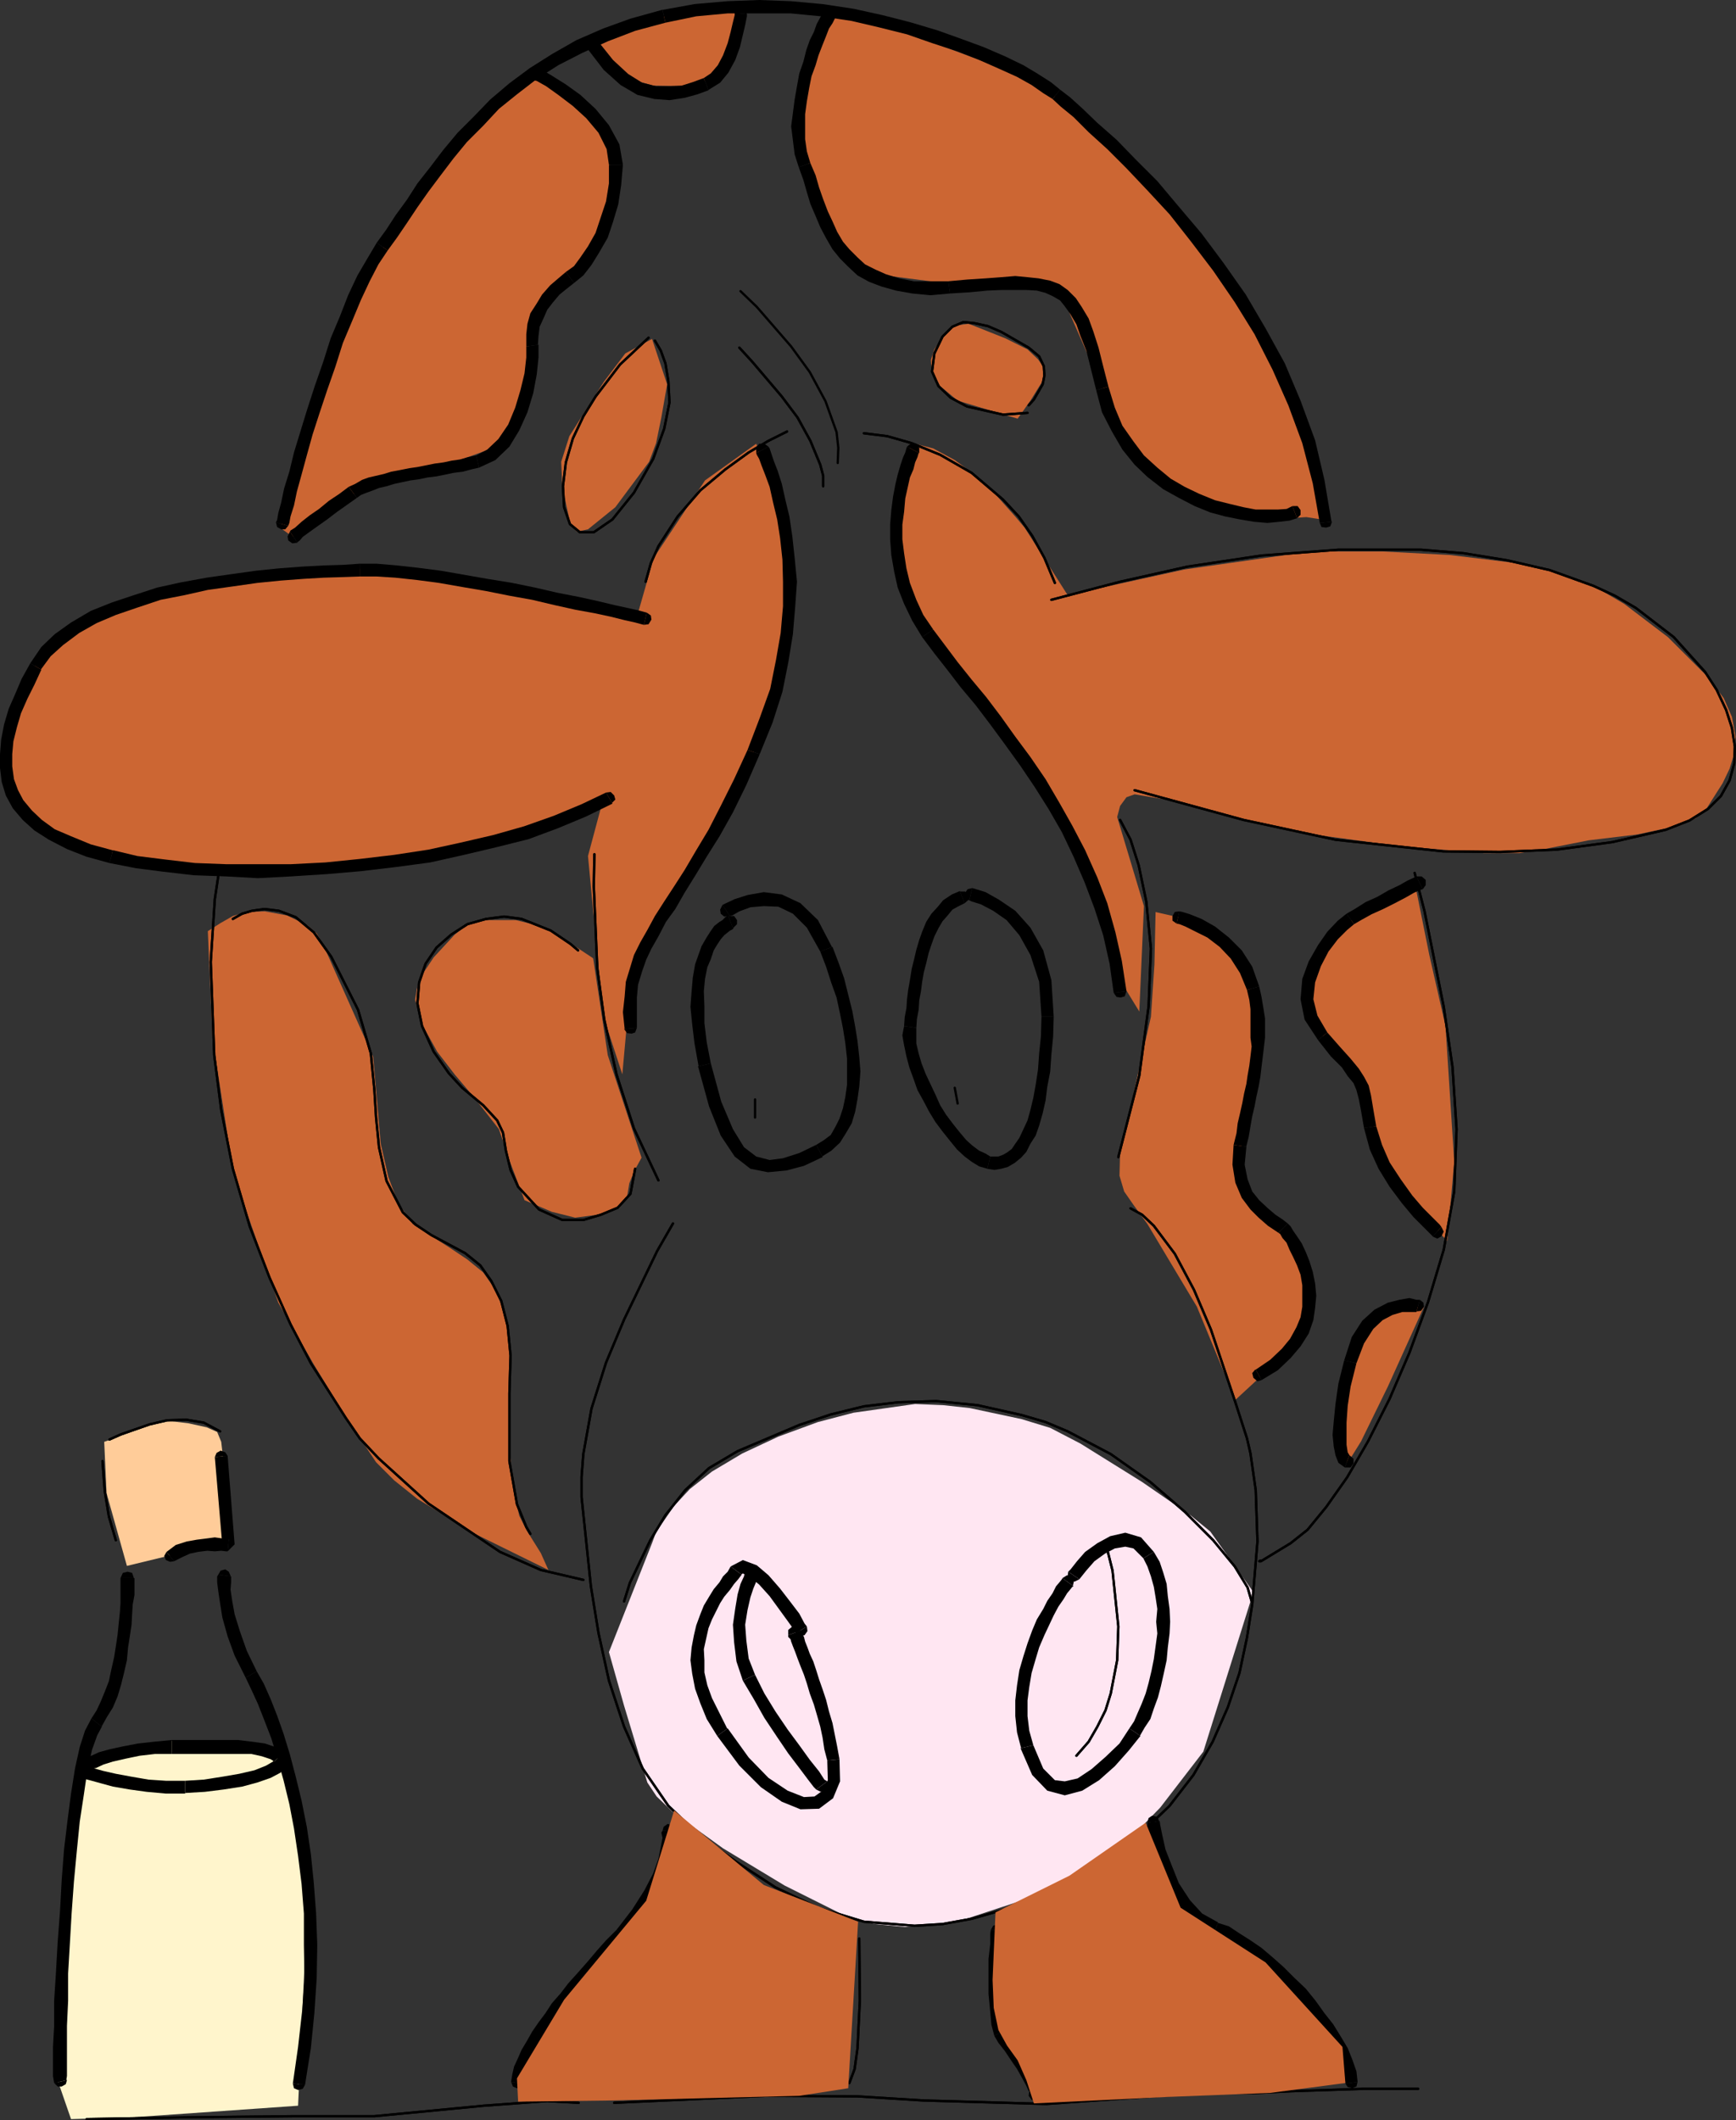
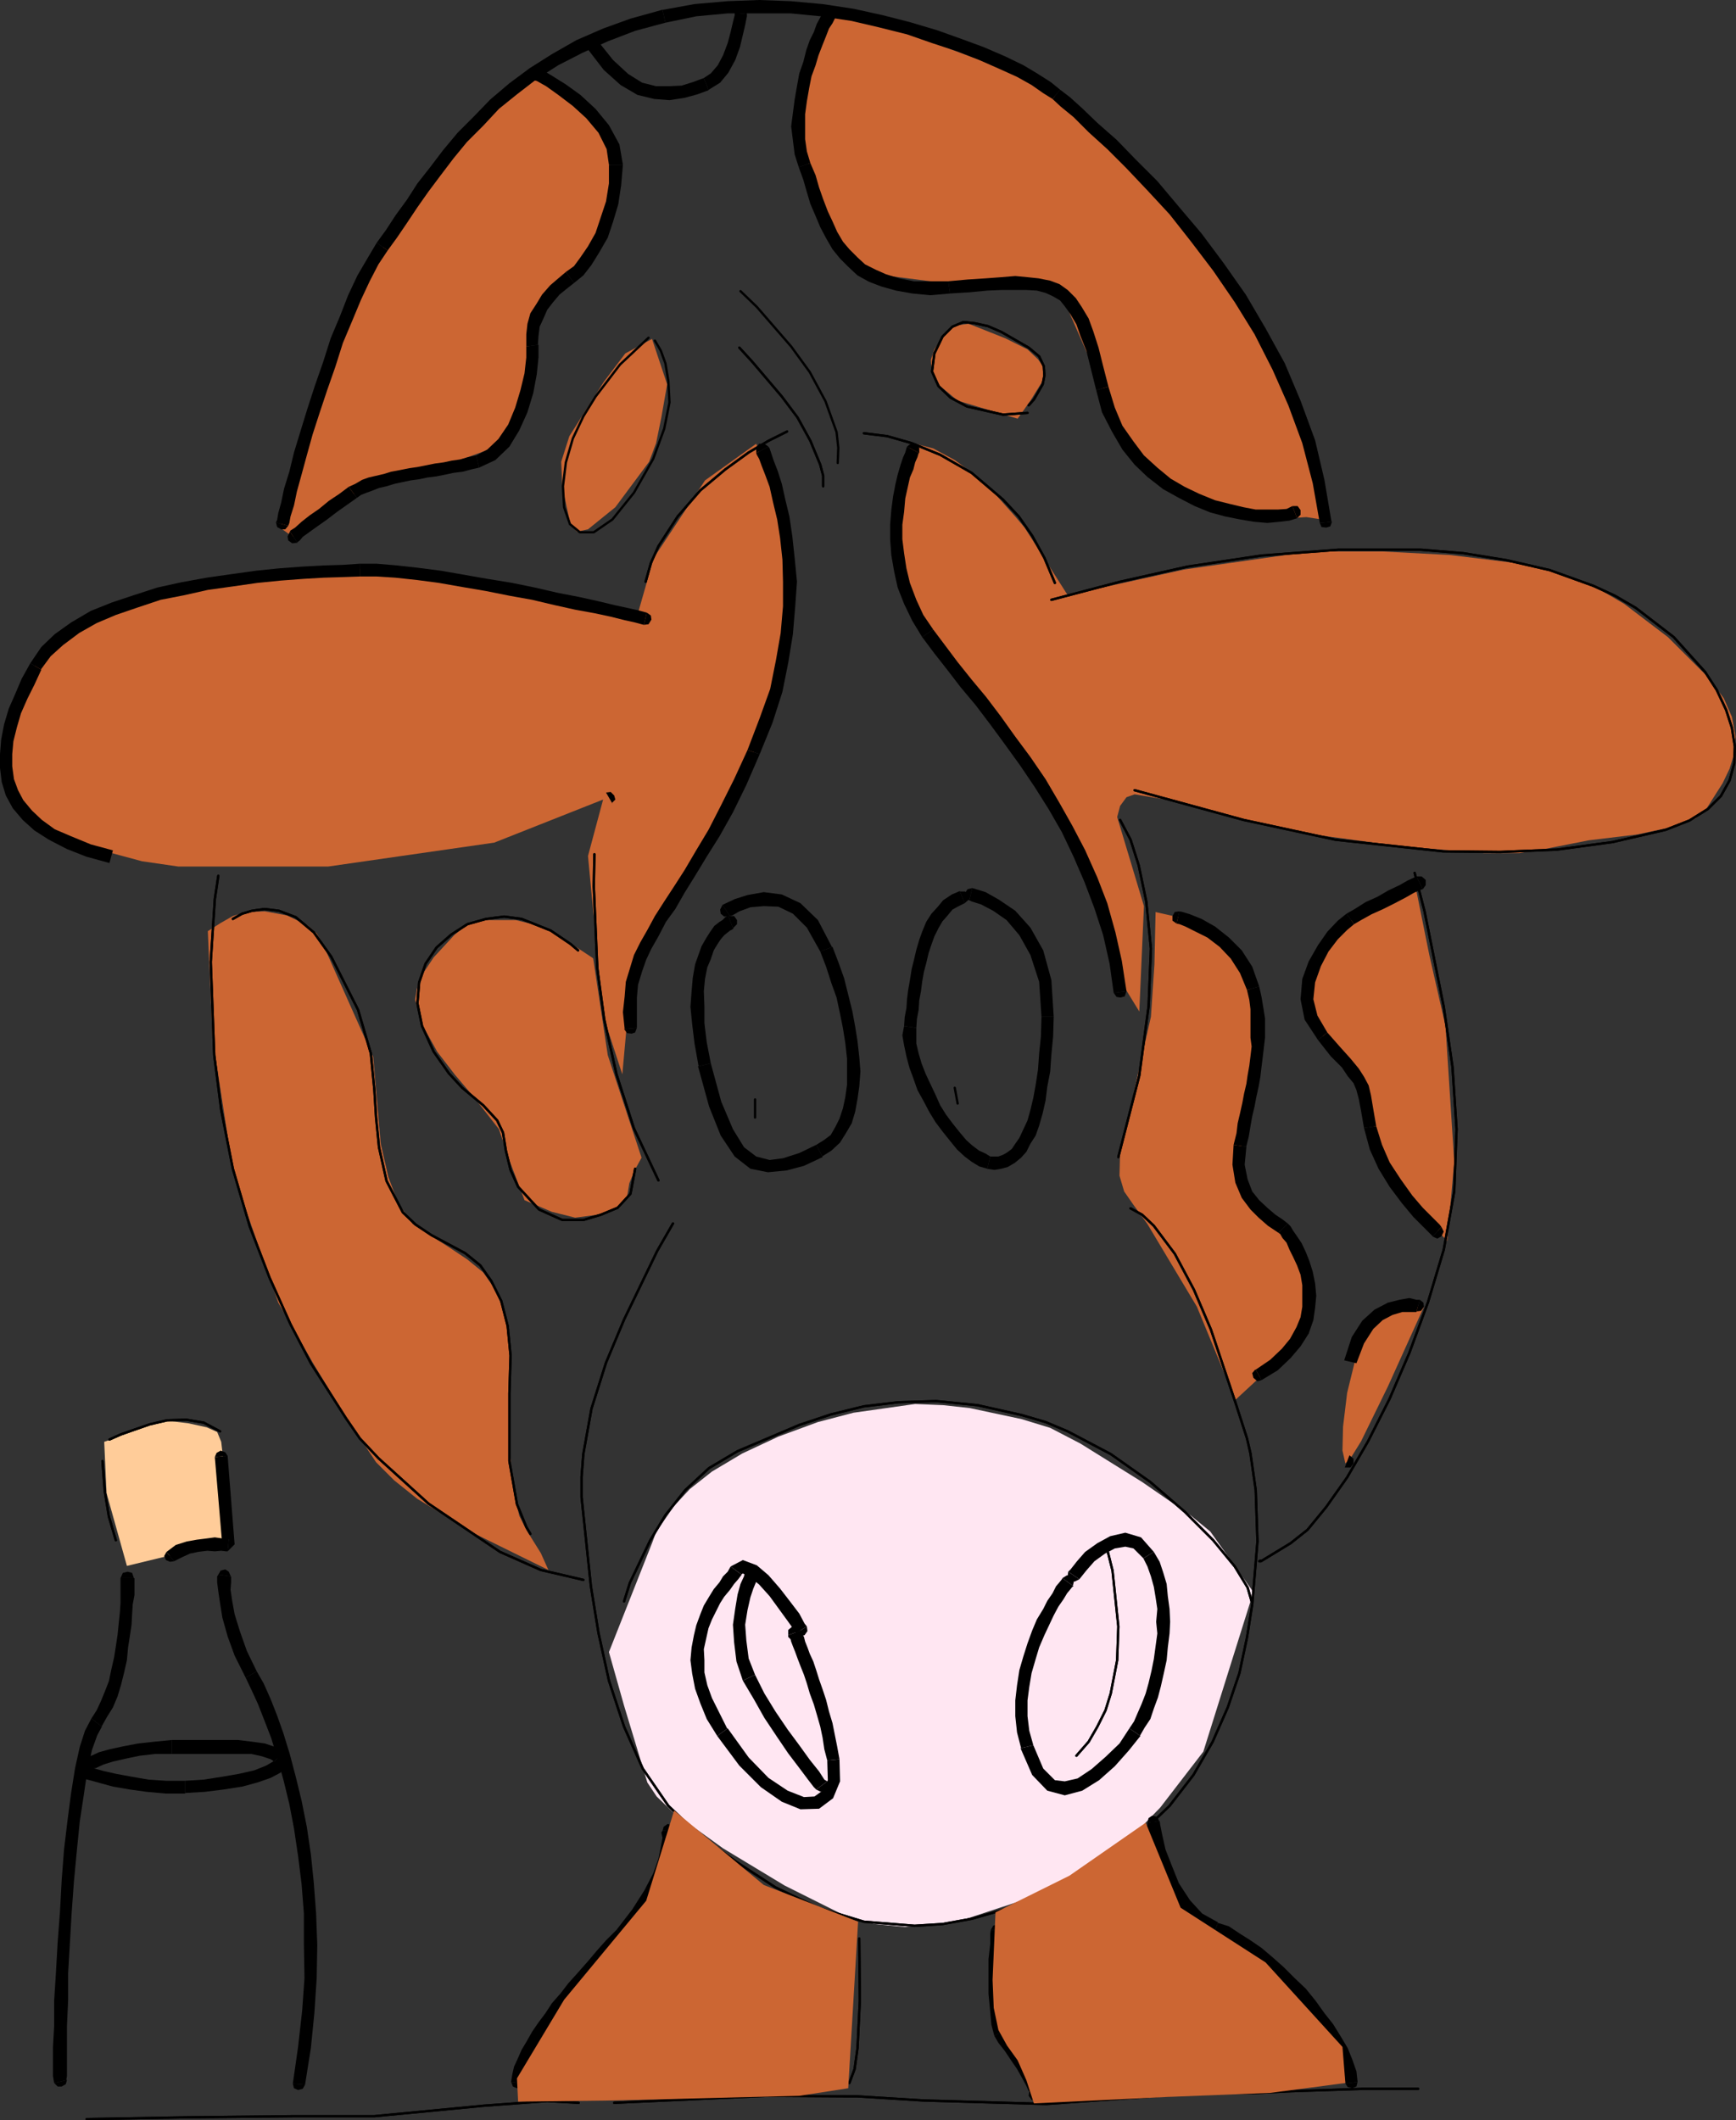
<svg xmlns="http://www.w3.org/2000/svg" xmlns:ns1="http://sodipodi.sourceforge.net/DTD/sodipodi-0.dtd" xmlns:ns2="http://www.inkscape.org/namespaces/inkscape" version="1.0" width="127.497mm" height="155.668mm" id="svg177" ns1:docname="Cow 01.wmf">
  <rect width="100%" height="100%" fill="#333333" stroke="none" />
  <ns1:namedview id="namedview177" pagecolor="#ffffff" bordercolor="#000000" borderopacity="0.25" ns2:showpageshadow="2" ns2:pageopacity="0.0" ns2:pagecheckerboard="0" ns2:deskcolor="#d1d1d1" ns2:document-units="mm" />
  <defs id="defs1">
    <pattern id="WMFhbasepattern" patternUnits="userSpaceOnUse" width="6" height="6" x="0" y="0" />
  </defs>
  <path style="fill:#ffe6f2;fill-opacity:1;fill-rule:evenodd;stroke:none" d="m 169.029,458.434 11.958,-30.218 1.131,-3.07 5.009,-7.272 4.363,-4.686 6.141,-4.848 8.403,-5.009 10.019,-4.686 10.989,-4.04 9.857,-2.585 17.129,-2.424 7.757,0.323 7.433,0.808 14.382,3.07 7.918,2.424 8.403,4.363 17.129,10.665 13.574,9.372 5.333,4.363 11.958,16.805 -13.897,44.276 -11.958,15.513 -11.635,11.958 -6.141,4.848 -6.141,3.232 -13.736,5.494 -16.16,5.332 -8.565,1.778 -8.565,0.485 -8.403,-0.808 -8.08,-2.262 -16.806,-8.403 -17.129,-10.342 -13.897,-10.019 -4.525,-4.363 -2.586,-3.878 -6.464,-21.33 z" id="path1" />
-   <path style="fill:#cc6633;fill-opacity:1;fill-rule:evenodd;stroke:none" d="m 204.904,2.262 -2.424,11.473 -2.586,5.171 -3.717,3.393 -4.848,1.616 -10.019,-0.162 -4.525,-1.293 -4.525,-2.262 -10.181,-8.564 17.291,-6.625 z" id="path2" />
  <path style="fill:#cc6633;fill-opacity:1;fill-rule:evenodd;stroke:none" d="m 147.699,20.199 16.968,13.25 1.131,1.454 2.424,4.848 1.454,7.595 -0.97,10.665 -3.394,9.534 -4.202,5.494 -4.525,3.393 -4.686,5.009 -3.394,5.494 -1.616,7.11 -1.939,17.129 -3.07,7.918 -5.333,5.333 -14.705,5.333 -8.08,1.939 -17.291,6.14 -15.19,11.15 -3.555,-2.585 13.412,-45.084 5.494,-14.058 5.817,-12.119 6.464,-10.988 22.139,-26.824 11.312,-12.443 5.333,-4.686 z" id="path3" />
  <path style="fill:#cc6633;fill-opacity:1;fill-rule:evenodd;stroke:none" d="m 180.987,94.046 4.201,12.604 -1.616,9.211 -1.454,7.11 -1.939,5.171 -9.373,12.604 -7.595,6.14 -3.07,0.646 -1.778,-1.939 -2.262,-10.503 -0.323,-6.948 2.262,-7.11 9.534,-15.028 5.979,-7.918 z" id="path4" />
  <path style="fill:#cc6633;fill-opacity:1;fill-rule:evenodd;stroke:none" d="m 259.361,96.955 2.747,-4.201 3.07,-2.424 3.717,-0.485 10.181,4.04 6.141,3.07 2.909,2.747 1.616,2.262 0.485,2.424 -4.201,6.787 -3.555,5.009 -16.644,-5.009 -4.848,-4.04 -2.424,-4.525 -0.162,-2.747 z" id="path5" />
  <path style="fill:#cc6633;fill-opacity:1;fill-rule:evenodd;stroke:none" d="m 230.759,2.585 -4.04,7.756 -2.909,7.272 -1.939,7.433 0.323,9.695 2.424,12.119 3.394,11.15 3.232,6.14 1.293,1.293 0.808,2.101 2.586,4.525 2.747,2.101 4.525,1.939 15.028,1.939 27.794,0.808 6.141,0.97 2.262,1.454 13.897,31.672 4.04,7.595 4.686,6.464 6.787,5.494 15.675,8.726 7.595,2.585 5.817,0.323 9.696,-0.646 4.201,0.646 -6.949,-31.672 L 338.866,74.494 312.365,44.761 302.669,34.904 292.973,26.824 287.802,23.108 282.469,20.522 251.766,9.211 230.759,2.747 v 0 z" id="path6" />
  <path style="fill:#cc6633;fill-opacity:1;fill-rule:evenodd;stroke:none" d="m 209.913,123.132 5.009,14.382 3.07,13.089 0.808,6.625 -0.162,6.14 -3.394,25.855 -3.07,12.604 -4.363,10.665 -21.007,37.004 -5.817,8.564 -4.04,8.08 -1.454,4.525 -0.646,4.201 -2.101,23.269 -5.333,-16.321 -4.201,-44.276 4.201,-15.674 -30.218,11.958 -46.055,6.625 H 49.448 l -10.019,-1.454 -12.604,-3.393 -11.635,-4.04 -6.464,-3.555 -3.232,-4.363 -2.747,-6.302 -1.616,-7.433 v -3.717 l 0.646,-3.555 2.909,-7.918 4.201,-8.888 3.232,-4.525 3.555,-3.878 4.686,-3.555 5.333,-2.747 7.595,-2.585 9.696,-2.424 22.3,-4.525 30.218,-4.363 57.528,7.918 23.916,5.494 4.525,-15.836 14.22,-21.492 14.22,-10.18 z" id="path7" />
  <path style="fill:#cc6633;fill-opacity:1;fill-rule:evenodd;stroke:none" d="m 252.736,122.648 -4.201,28.763 3.394,10.827 5.171,10.503 7.757,10.665 8.888,10.827 7.272,10.988 6.787,11.796 14.382,27.147 9.211,28.602 4.848,7.918 1.293,-29.248 -7.433,-24.723 0.808,-3.07 1.778,-2.424 2.262,-0.808 8.565,1.454 15.028,3.717 20.199,5.171 29.734,4.04 23.431,1.939 h 9.857 l 6.949,-1.131 12.281,-2.424 13.412,-1.616 12.12,-2.585 4.201,-1.939 2.909,-2.585 4.525,-7.11 1.939,-4.04 1.293,-4.201 0.323,-4.848 -0.97,-5.332 -2.262,-5.171 -4.363,-5.817 -11.15,-11.15 -12.12,-9.211 -6.625,-3.878 -7.272,-3.07 -7.757,-2.585 -8.241,-1.778 -18.584,-2.262 -18.584,-0.97 h -20.038 l -35.066,5.009 -32.319,7.11 -11.958,-18.745 -2.586,-3.07 -6.787,-7.595 -4.686,-4.201 -5.333,-3.878 -5.979,-3.232 -6.302,-1.616 v 0 z" id="path8" />
  <path style="fill:#cc6633;fill-opacity:1;fill-rule:evenodd;stroke:none" d="m 164.505,265.817 -10.989,-7.272 -3.07,-1.454 -7.272,-1.778 h -8.888 l -4.363,1.131 -3.717,2.909 -5.817,6.302 -3.878,5.817 -0.808,3.07 -0.485,2.909 1.939,6.787 4.201,7.595 4.848,6.302 5.333,6.302 6.949,8.888 3.07,9.049 4.04,10.665 7.595,3.232 6.464,1.616 7.272,-0.97 5.009,-1.778 2.101,-2.909 0.646,-3.878 1.454,-3.555 1.939,-3.555 -9.373,-28.44 -4.04,-26.824 v 0 z" id="path9" />
  <path style="fill:#cc6633;fill-opacity:1;fill-rule:evenodd;stroke:none" d="m 57.69,258.384 3.555,-2.262 3.394,-1.939 3.878,-1.131 5.009,-0.162 6.141,1.131 5.656,2.747 2.586,2.262 1.778,3.07 13.897,31.187 2.101,24.077 2.101,9.211 2.747,7.272 4.04,5.817 10.342,6.625 4.848,3.232 4.363,3.555 3.394,4.848 2.262,5.656 1.616,5.979 0.162,5.817 v 28.117 l 1.131,10.827 1.454,6.302 1.939,3.878 4.04,6.464 2.101,4.686 -20.361,-10.019 -15.998,-9.695 -6.464,-5.171 -5.009,-5.009 -8.403,-12.604 -8.888,-14.543 -9.857,-17.129 -12.443,-35.712 -5.817,-37.812 -1.293,-29.41 v 0 z" id="path10" />
  <path style="fill:#cc6633;fill-opacity:1;fill-rule:evenodd;stroke:none" d="m 320.606,253.052 10.019,2.262 12.281,10.18 3.232,6.14 2.101,5.979 0.97,6.302 -2.101,19.391 -2.424,13.735 -0.162,6.464 0.646,5.009 1.616,4.525 7.272,7.272 3.878,4.04 2.747,4.363 1.778,5.333 0.97,6.625 -0.485,6.464 -1.131,3.07 -1.939,2.585 -16.968,15.674 -10.665,-25.855 -13.736,-22.946 -3.878,-5.333 -2.586,-3.717 -1.293,-4.363 0.162,-6.302 8.565,-37.812 0.97,-14.543 0.323,-14.543 v 0 z" id="path11" />
  <path style="fill:#cc6633;fill-opacity:1;fill-rule:evenodd;stroke:none" d="m 395.263,362.61 -7.433,0.323 -5.817,1.293 -1.778,0.808 -1.454,1.778 -4.848,19.714 -1.131,9.372 -0.162,6.625 0.808,3.555 1.454,-1.454 2.909,-4.686 7.433,-15.19 10.019,-22.138 z" id="path12" />
  <path style="fill:#cc6633;fill-opacity:1;fill-rule:evenodd;stroke:none" d="m 392.678,244.811 -17.776,10.665 -6.464,5.656 -4.363,5.494 -1.293,2.909 -0.162,3.07 2.424,10.18 1.778,4.363 2.586,2.909 2.747,3.232 2.747,4.525 5.333,12.766 6.949,15.351 4.525,7.918 10.019,10.503 1.939,-21.976 -2.424,-37.651 -4.525,-19.876 z" id="path13" />
-   <path style="fill:#fff5cc;fill-opacity:1;fill-rule:evenodd;stroke:none" d="m 22.139,489.298 25.855,-6.302 18.422,2.747 10.504,1.778 8.08,20.684 -0.485,37.328 -1.778,38.782 -46.216,3.232 -16.806,0.485 -4.525,-13.089 4.525,-59.627 2.424,-25.855 v 0 z" id="path14" />
  <path style="fill:#ffcc99;fill-opacity:1;fill-rule:evenodd;stroke:none" d="m 35.228,434.519 -5.656,-20.199 -0.646,-14.22 16.321,-5.979 6.949,0.808 5.171,1.131 2.909,1.293 1.131,2.747 0.485,4.201 0.162,5.817 0.162,18.098 -16.321,3.717 z" id="path15" />
  <path style="fill:#000000;fill-opacity:1;fill-rule:evenodd;stroke:none" d="m 76.596,144.947 0.323,1.293 1.131,0.646 h 1.131 l 0.808,-0.97 z" id="path16" />
  <path style="fill:#000000;fill-opacity:1;fill-rule:evenodd;stroke:none" d="m 104.552,67.383 -2.586,4.363 -2.747,4.686 -2.586,5.494 -2.262,5.817 -2.586,6.14 -2.101,6.625 -2.262,6.464 -2.101,6.464 -1.939,6.302 -1.778,5.817 -1.293,5.333 -1.454,4.686 -0.808,3.878 -0.808,2.909 -0.323,1.939 -0.323,0.646 3.394,0.97 0.323,-0.808 0.323,-1.778 0.97,-3.07 0.808,-3.878 1.293,-4.686 1.454,-5.333 1.616,-5.817 1.939,-5.979 2.101,-6.302 2.262,-6.464 2.101,-6.625 2.586,-6.14 2.424,-5.817 2.424,-5.171 2.424,-4.686 2.586,-3.878 z" id="path17" />
  <path style="fill:#000000;fill-opacity:1;fill-rule:evenodd;stroke:none" d="m 183.734,2.747 -8.726,2.424 -7.595,2.747 -7.433,3.232 -6.787,3.878 -6.141,3.878 -5.656,4.201 -5.333,4.525 -4.525,4.686 -4.525,4.525 -4.04,4.848 -3.555,4.686 -3.555,4.525 -2.909,4.525 -3.07,4.201 -2.747,4.201 -2.586,3.555 3.07,2.101 2.586,-3.555 2.747,-4.04 2.909,-4.363 3.07,-4.363 3.394,-4.525 3.555,-4.686 3.717,-4.525 4.525,-4.525 4.363,-4.686 5.009,-4.04 5.656,-4.363 5.817,-3.717 6.625,-3.393 7.11,-3.232 7.595,-2.909 8.403,-2.262 -0.808,-3.555 v 0 z" id="path18" />
  <path style="fill:#000000;fill-opacity:1;fill-rule:evenodd;stroke:none" d="m 294.266,24.885 -2.586,-2.101 -3.555,-2.262 -4.04,-2.424 -5.009,-2.424 -5.979,-2.585 -6.141,-2.262 -6.787,-2.424 -7.595,-2.262 -7.595,-1.939 -8.08,-1.778 -8.565,-1.293 L 219.447,0.323 210.721,0 l -8.726,0.323 -9.211,0.808 -8.888,1.616 0.808,3.555 8.565,-1.778 8.726,-0.808 h 8.726 8.726 l 8.403,0.808 8.565,1.293 7.595,1.778 7.757,1.939 6.949,2.424 6.949,2.262 6.141,2.424 5.494,2.424 5.009,2.262 4.04,2.262 3.232,2.262 2.586,1.616 z" id="path19" />
  <path style="fill:#000000;fill-opacity:1;fill-rule:evenodd;stroke:none" d="m 369.57,144.624 -1.939,-11.473 -2.586,-10.988 -4.04,-10.988 -4.363,-10.342 -5.333,-9.695 -5.494,-9.372 -6.141,-8.726 -6.141,-8.241 -6.302,-7.433 -5.979,-7.11 -6.141,-6.14 -5.171,-5.333 -5.333,-4.686 -4.201,-4.04 -3.394,-3.07 -2.747,-2.101 -2.101,2.585 2.262,2.101 3.555,2.909 4.201,4.201 5.171,4.686 5.333,5.333 5.817,6.14 6.141,6.625 5.979,7.595 6.141,8.08 5.979,8.726 5.494,8.888 5.009,9.857 4.363,9.857 3.878,10.503 2.909,11.15 1.939,10.988 3.394,-0.323 v 0 z" id="path20" />
  <path style="fill:#000000;fill-opacity:1;fill-rule:evenodd;stroke:none" d="m 366.338,145.109 0.485,1.131 1.293,0.162 1.131,-0.323 0.485,-1.293 -3.394,0.323 z" id="path21" />
  <path style="fill:#000000;fill-opacity:1;fill-rule:evenodd;stroke:none" d="m 207.327,3.878 -0.485,-1.131 -0.97,-0.808 -1.293,0.485 -0.646,1.131 z" id="path22" />
  <path style="fill:#000000;fill-opacity:1;fill-rule:evenodd;stroke:none" d="m 196.501,25.047 3.394,-2.101 2.262,-2.747 1.939,-3.555 1.293,-3.555 0.808,-3.393 0.646,-2.747 0.485,-2.424 V 3.878 l -3.394,-0.323 v 0.646 l -0.485,1.939 -0.646,2.747 -0.808,3.07 -1.293,3.393 -1.454,2.747 -1.939,2.262 -1.939,1.293 1.293,3.393 v 0 z" id="path23" />
  <path style="fill:#000000;fill-opacity:1;fill-rule:evenodd;stroke:none" d="m 162.727,13.089 4.848,6.302 4.686,4.201 4.686,2.747 4.686,1.131 4.201,0.323 4.202,-0.646 3.555,-0.97 3.07,-1.131 -1.293,-3.393 -3.07,1.131 -3.07,0.97 -3.394,0.162 h -3.717 l -3.878,-0.97 -3.878,-2.424 -4.201,-3.878 -4.525,-5.656 -2.909,2.101 z" id="path24" />
  <path style="fill:#000000;fill-opacity:1;fill-rule:evenodd;stroke:none" d="m 165.636,10.988 -1.293,-0.97 -1.131,0.485 -0.808,1.131 0.323,1.454 z" id="path25" />
  <path style="fill:#000000;fill-opacity:1;fill-rule:evenodd;stroke:none" d="m 149.799,18.745 -1.454,0.162 -0.808,0.808 -0.323,1.454 0.97,1.131 1.616,-3.393 v 0 z" id="path26" />
  <path style="fill:#000000;fill-opacity:1;fill-rule:evenodd;stroke:none" d="m 172.908,45.73 -0.97,-5.656 -2.909,-5.333 -3.717,-4.525 -4.202,-3.878 -4.04,-2.909 -3.878,-2.424 -2.424,-1.454 -0.97,-0.646 -1.616,3.393 0.808,0.162 2.586,1.454 3.394,2.424 4.04,3.07 3.717,3.393 3.394,4.04 2.262,4.525 0.646,4.363 z" id="path27" />
  <path style="fill:#000000;fill-opacity:1;fill-rule:evenodd;stroke:none" d="m 159.333,78.533 2.586,-2.101 2.262,-2.909 2.101,-3.393 2.424,-4.201 1.454,-4.363 1.454,-4.848 0.808,-5.333 0.485,-5.656 h -3.878 v 5.171 l -0.808,5.009 -1.454,4.363 -1.454,4.363 -2.101,3.717 -2.101,3.07 -1.778,2.424 -2.262,1.616 2.262,3.07 z" id="path28" />
  <path style="fill:#000000;fill-opacity:1;fill-rule:evenodd;stroke:none" d="m 149.315,95.662 0.162,-2.424 0.323,-2.585 0.97,-2.101 1.131,-2.585 1.616,-2.101 1.778,-2.101 1.778,-1.454 2.262,-1.778 -2.262,-3.07 -2.101,1.778 -2.262,1.939 -2.262,2.585 -1.454,2.424 -1.778,2.747 -0.808,2.909 -0.323,2.909 v 3.393 l 3.394,-0.485 v 0 z" id="path29" />
  <path style="fill:#000000;fill-opacity:1;fill-rule:evenodd;stroke:none" d="m 132.993,129.758 4.525,-2.101 3.878,-3.717 2.747,-4.525 2.262,-5.009 1.616,-5.333 0.97,-5.171 0.485,-4.686 v -3.555 l -3.394,0.485 v 3.07 l -0.485,4.363 -1.131,4.686 -1.454,4.848 -1.939,4.686 -2.747,4.04 -3.07,2.909 -3.07,1.616 z" id="path30" />
  <path style="fill:#000000;fill-opacity:1;fill-rule:evenodd;stroke:none" d="m 99.058,138.16 1.131,-0.808 1.616,-0.646 1.778,-0.646 1.616,-0.646 2.101,-0.485 2.101,-0.646 2.262,-0.485 2.262,-0.485 2.424,-0.323 2.262,-0.485 2.586,-0.323 2.424,-0.485 2.262,-0.485 2.586,-0.323 2.424,-0.646 2.101,-0.485 -0.808,-3.393 -2.262,0.485 -2.262,0.646 -2.262,0.323 -2.262,0.485 -2.424,0.323 -2.424,0.485 -2.424,0.485 -2.262,0.323 -2.424,0.485 -2.586,0.485 -2.101,0.646 -2.101,0.485 -2.101,0.485 -1.778,0.646 -1.939,1.131 -1.778,0.808 z" id="path31" />
  <path style="fill:#000000;fill-opacity:1;fill-rule:evenodd;stroke:none" d="m 82.575,150.441 0.646,-0.485 0.808,-0.97 1.778,-1.293 2.262,-1.616 2.747,-1.939 2.747,-2.101 2.747,-1.939 2.747,-1.939 -2.262,-3.07 -2.586,1.939 -2.909,1.939 -2.747,2.262 -2.586,1.778 -2.262,1.778 -1.778,1.616 -1.293,0.808 -0.162,0.323 2.101,3.07 v 0 z" id="path32" />
  <path style="fill:#000000;fill-opacity:1;fill-rule:evenodd;stroke:none" d="m 80.475,147.533 -0.646,1.293 0.162,1.131 1.131,0.808 1.454,-0.162 -2.101,-3.07 z" id="path33" />
  <path style="fill:none;stroke:#000000;stroke-width:0.162px;stroke-linecap:round;stroke-linejoin:round;stroke-miterlimit:4;stroke-dasharray:none;stroke-opacity:1" d="m 205.55,80.796 4.525,4.363 9.534,10.988 5.171,7.11 4.363,8.08 3.07,8.564 0.485,4.363 -0.162,4.201" id="path34" />
  <path style="fill:none;stroke:#000000;stroke-width:0.646px;stroke-linecap:round;stroke-linejoin:round;stroke-miterlimit:4;stroke-dasharray:none;stroke-opacity:1" d="m 205.55,80.796 4.525,4.363 9.534,10.988 5.171,7.11 4.363,8.08 3.07,8.564 0.485,4.363 -0.162,4.201" id="path35" />
  <path style="fill:none;stroke:#000000;stroke-width:0.646px;stroke-linecap:round;stroke-linejoin:round;stroke-miterlimit:4;stroke-dasharray:none;stroke-opacity:1" d="m 205.227,96.47 3.555,3.878 8.241,9.695 4.363,5.817 3.555,6.464 2.747,6.625 0.808,3.07 v 2.909" id="path36" />
  <path style="fill:none;stroke:#000000;stroke-width:0.646px;stroke-linecap:round;stroke-linejoin:round;stroke-miterlimit:4;stroke-dasharray:none;stroke-opacity:1" d="m 205.227,96.47 3.555,3.878 8.241,9.695 4.363,5.817 3.555,6.464 2.747,6.625 0.808,3.07 v 2.909" id="path37" />
  <path style="fill:none;stroke:#000000;stroke-width:0.646px;stroke-linecap:round;stroke-linejoin:round;stroke-miterlimit:4;stroke-dasharray:none;stroke-opacity:1" d="m 181.795,94.531 1.616,2.747 1.293,3.555 0.808,4.848 0.323,5.979 -1.454,7.272 -3.07,8.403 -5.333,9.372 -5.979,7.433 -5.171,3.555 h -3.878 l -2.747,-2.262 -1.616,-4.686 -0.323,-5.817 0.808,-6.625 1.939,-6.625 2.909,-6.14 3.394,-5.494 6.787,-8.888 7.918,-7.433" id="path38" />
-   <path style="fill:none;stroke:#000000;stroke-width:0.646px;stroke-linecap:round;stroke-linejoin:round;stroke-miterlimit:4;stroke-dasharray:none;stroke-opacity:1" d="m 181.795,94.531 1.616,2.747 1.293,3.555 0.808,4.848 0.323,5.979 -1.454,7.272 -3.07,8.403 -5.333,9.372 -5.979,7.433 -5.171,3.555 h -3.878 l -2.747,-2.262 -1.616,-4.686 -0.323,-5.817 0.808,-6.625 1.939,-6.625 2.909,-6.14 3.394,-5.494 6.787,-8.888 7.918,-7.433" id="path39" />
  <path style="fill:#000000;fill-opacity:1;fill-rule:evenodd;stroke:none" d="m 232.052,4.04 0.323,-1.293 -0.97,-0.97 -1.293,-0.162 -0.97,0.808 3.07,1.778 v 0 z" id="path40" />
  <path style="fill:#000000;fill-opacity:1;fill-rule:evenodd;stroke:none" d="m 224.941,45.246 -0.97,-3.232 -0.485,-3.393 v -3.555 -3.393 l 0.485,-3.555 0.646,-3.717 0.646,-3.232 1.131,-3.07 0.808,-2.747 1.131,-2.909 0.97,-2.424 0.808,-2.101 0.97,-1.454 0.646,-1.293 0.162,-0.808 0.323,-0.162 -3.07,-1.778 -0.323,0.323 -0.485,0.808 -0.646,1.293 -0.97,1.778 -0.808,2.262 -1.131,2.262 -0.97,2.747 -0.808,3.232 -1.131,3.232 -0.646,3.555 -0.646,3.717 -0.485,3.717 -0.485,3.717 0.485,3.878 0.485,3.878 1.131,3.555 z" id="path41" />
  <path style="fill:#000000;fill-opacity:1;fill-rule:evenodd;stroke:none" d="m 263.24,78.049 h -5.009 -4.525 l -4.04,-0.808 -3.717,-1.131 -2.909,-1.293 -2.909,-1.454 -2.101,-1.939 -2.262,-2.262 -1.778,-2.101 -1.616,-2.747 -1.293,-2.909 -1.293,-2.747 -1.293,-3.393 -1.131,-3.232 -0.97,-3.393 -1.454,-3.393 -3.232,1.131 1.293,3.555 0.97,3.393 0.97,3.232 1.454,3.393 1.293,3.07 1.616,3.07 1.778,3.07 2.101,2.585 2.262,2.262 2.586,2.424 3.232,1.778 3.394,1.293 4.04,1.131 4.525,0.808 5.009,0.485 5.494,-0.485 z" id="path42" />
  <path style="fill:#000000;fill-opacity:1;fill-rule:evenodd;stroke:none" d="m 307.678,107.296 -1.454,-5.656 -1.293,-5.171 -1.454,-4.525 -1.293,-3.555 -1.939,-3.232 -1.616,-2.424 -2.262,-2.262 -2.262,-1.616 -2.586,-0.97 -3.232,-0.646 -3.07,-0.323 -3.394,-0.323 -3.878,0.323 -4.363,0.323 -5.009,0.323 -5.333,0.485 0.485,3.393 5.333,-0.323 5.009,-0.485 3.878,-0.162 h 3.878 3.07 l 2.909,0.162 2.424,0.646 2.101,0.97 1.939,1.131 1.293,1.616 1.616,2.262 1.616,2.747 1.131,3.232 1.616,4.04 1.293,5.171 1.454,5.817 z" id="path43" />
  <path style="fill:#000000;fill-opacity:1;fill-rule:evenodd;stroke:none" d="m 358.743,140.423 -1.616,0.808 -2.424,0.162 h -2.909 -3.232 l -3.394,-0.646 -4.04,-0.97 -3.878,-0.97 -4.363,-1.778 -4.04,-1.939 -3.878,-2.262 -3.717,-3.07 -3.717,-3.393 -2.909,-3.878 -3.07,-4.363 -2.101,-5.009 -1.778,-5.817 -3.394,0.97 1.616,6.14 2.747,5.333 2.909,5.009 3.394,4.201 3.555,3.393 4.363,3.393 4.363,2.424 4.363,2.262 4.363,1.778 4.201,1.131 4.04,0.808 3.878,0.646 3.717,0.323 3.394,-0.323 2.747,-0.323 2.101,-0.646 z" id="path44" />
  <path style="fill:#000000;fill-opacity:1;fill-rule:evenodd;stroke:none" d="m 360.035,143.816 0.97,-0.97 v -1.293 l -0.808,-1.131 h -1.454 z" id="path45" />
  <path style="fill:none;stroke:#000000;stroke-width:0.646px;stroke-linecap:round;stroke-linejoin:round;stroke-miterlimit:4;stroke-dasharray:none;stroke-opacity:1" d="m 285.54,112.467 1.454,-1.616 2.424,-4.201 0.485,-2.424 -0.162,-2.585 -1.293,-2.747 -2.909,-2.424 -7.595,-4.363 -3.717,-1.616 -3.717,-0.808 -3.07,-0.323 -3.07,1.293 -2.747,2.747 -2.262,4.686 -0.646,5.009 1.778,4.04 3.394,3.232 4.525,2.424 10.019,2.262 6.787,-0.485" id="path46" />
  <path style="fill:none;stroke:#000000;stroke-width:0.646px;stroke-linecap:round;stroke-linejoin:round;stroke-miterlimit:4;stroke-dasharray:none;stroke-opacity:1" d="m 285.54,112.467 1.454,-1.616 2.424,-4.201 0.485,-2.424 -0.162,-2.585 -1.293,-2.747 -2.909,-2.424 -7.595,-4.363 -3.717,-1.616 -3.717,-0.808 -3.07,-0.323 -3.07,1.293 -2.747,2.747 -2.262,4.686 -0.646,5.009 1.778,4.04 3.394,3.232 4.525,2.424 10.019,2.262 6.787,-0.485" id="path47" />
  <path style="fill:none;stroke:#000000;stroke-width:0.646px;stroke-linecap:round;stroke-linejoin:round;stroke-miterlimit:4;stroke-dasharray:none;stroke-opacity:1" d="m 218.478,119.739 -5.171,2.585 -5.494,3.232 -6.464,4.686 -6.949,5.817 -6.302,7.272 -5.333,8.241 -2.101,4.686 -1.454,5.171" id="path48" />
  <path style="fill:none;stroke:#000000;stroke-width:0.646px;stroke-linecap:round;stroke-linejoin:round;stroke-miterlimit:4;stroke-dasharray:none;stroke-opacity:1" d="m 218.478,119.739 -5.171,2.585 -5.494,3.232 -6.464,4.686 -6.949,5.817 -6.302,7.272 -5.333,8.241 -2.101,4.686 -1.454,5.171" id="path49" />
  <path style="fill:none;stroke:#000000;stroke-width:0.646px;stroke-linecap:round;stroke-linejoin:round;stroke-miterlimit:4;stroke-dasharray:none;stroke-opacity:1" d="m 239.808,120.224 6.464,0.808 6.787,1.939 7.918,3.232 8.726,5.009 8.726,7.433 4.363,4.686 3.717,5.333 3.394,6.14 2.909,6.948" id="path50" />
  <path style="fill:none;stroke:#000000;stroke-width:0.646px;stroke-linecap:round;stroke-linejoin:round;stroke-miterlimit:4;stroke-dasharray:none;stroke-opacity:1" d="m 239.808,120.224 6.464,0.808 6.787,1.939 7.918,3.232 8.726,5.009 8.726,7.433 4.363,4.686 3.717,5.333 3.394,6.14 2.909,6.948" id="path51" />
  <path style="fill:#000000;fill-opacity:1;fill-rule:evenodd;stroke:none" d="m 178.725,173.387 1.293,-0.162 0.808,-1.293 -0.162,-1.131 -1.131,-0.808 -0.808,3.393 z" id="path52" />
  <path style="fill:#000000;fill-opacity:1;fill-rule:evenodd;stroke:none" d="m 99.866,159.975 h 4.686 l 5.171,0.323 5.979,0.646 6.141,0.808 6.464,1.131 6.625,1.131 6.464,1.293 6.302,1.131 6.141,1.454 5.817,1.293 5.333,0.97 4.525,0.97 3.878,0.97 2.909,0.646 1.778,0.485 0.646,0.162 0.808,-3.393 -0.646,-0.162 -1.778,-0.485 -2.909,-0.646 -3.717,-0.808 -4.686,-1.131 -5.171,-1.131 -5.817,-1.131 -6.302,-1.454 -6.302,-1.293 -6.949,-1.131 -6.464,-1.131 -6.464,-1.131 -6.302,-0.808 -5.817,-0.646 -5.656,-0.485 h -4.686 v 3.555 z" id="path53" />
  <path style="fill:#000000;fill-opacity:1;fill-rule:evenodd;stroke:none" d="m 11.312,185.83 2.747,-3.717 3.394,-3.07 4.525,-3.393 4.848,-2.747 5.333,-2.262 6.141,-2.101 6.302,-2.101 6.625,-1.293 6.464,-1.454 6.949,-0.97 6.787,-0.97 6.464,-0.646 6.464,-0.485 5.494,-0.323 5.333,-0.162 4.686,-0.162 v -3.555 l -4.686,0.323 -5.333,0.162 -5.979,0.323 -6.464,0.485 -6.302,0.646 -6.949,0.97 -6.787,0.97 -7.11,1.293 -6.625,1.454 -6.464,2.101 -6.302,2.101 -5.656,2.262 -5.494,3.232 -4.525,3.232 -3.717,3.555 -3.07,4.525 3.07,1.778 v 0 z" id="path54" />
  <path style="fill:#000000;fill-opacity:1;fill-rule:evenodd;stroke:none" d="m 31.188,235.923 -5.979,-1.616 -5.494,-2.262 -4.525,-1.939 -3.555,-2.585 -2.747,-2.585 -2.424,-2.909 -1.454,-2.747 -1.131,-3.07 -0.485,-3.555 v -3.393 l 0.323,-3.555 0.97,-3.878 1.131,-3.878 1.778,-4.04 1.939,-3.878 1.939,-4.201 -3.07,-1.778 -2.424,4.363 -1.778,4.201 -1.778,4.04 -1.293,4.363 -0.808,4.201 L 0,209.261 v 3.878 l 0.485,3.878 1.131,3.717 1.939,3.555 2.747,3.232 3.232,2.909 4.04,2.585 5.009,2.585 5.333,2.101 6.464,1.778 0.97,-3.555 v 0 z" id="path55" />
-   <path style="fill:#000000;fill-opacity:1;fill-rule:evenodd;stroke:none" d="m 168.221,219.926 -6.787,3.232 -7.757,3.232 -8.241,2.909 -8.565,2.424 -9.049,2.101 -8.888,1.939 -9.534,1.454 -9.534,1.131 -9.534,0.97 -9.534,0.485 h -9.211 -8.888 l -8.565,-0.323 -8.241,-0.97 -7.757,-0.97 -6.787,-1.616 -0.97,3.555 7.433,1.454 7.595,0.97 8.403,0.97 8.888,0.323 8.888,0.485 9.211,-0.485 10.019,-0.646 9.373,-0.808 9.534,-1.131 9.696,-1.293 9.373,-2.101 8.888,-2.101 9.049,-2.262 8.241,-3.07 7.757,-3.232 7.272,-3.555 -1.778,-3.07 z" id="path56" />
  <path style="fill:#000000;fill-opacity:1;fill-rule:evenodd;stroke:none" d="m 169.837,222.834 0.97,-0.97 -0.323,-1.131 -0.97,-0.97 -1.293,0.162 1.778,3.07 v 0 z" id="path57" />
  <path style="fill:#000000;fill-opacity:1;fill-rule:evenodd;stroke:none" d="m 200.54,251.113 -0.646,1.293 0.162,1.131 0.97,0.808 1.616,-0.162 z" id="path58" />
  <path style="fill:#000000;fill-opacity:1;fill-rule:evenodd;stroke:none" d="m 230.92,262.747 -3.878,-7.433 -4.848,-4.686 -5.171,-2.424 -5.009,-0.646 -4.525,0.808 -3.555,1.131 -2.424,1.131 -0.97,0.485 2.101,3.07 0.646,-0.162 1.939,-1.131 3.07,-1.131 3.717,-0.323 4.04,0.162 4.04,1.939 3.878,3.878 3.717,6.625 3.394,-1.293 v 0 z" id="path59" />
  <path style="fill:#000000;fill-opacity:1;fill-rule:evenodd;stroke:none" d="m 228.173,320.92 2.586,-1.616 2.424,-2.262 1.616,-2.585 1.616,-2.747 0.97,-3.232 0.646,-3.555 0.485,-3.393 0.323,-4.201 -0.323,-4.04 -0.485,-4.363 -0.646,-4.04 -0.808,-4.363 -1.131,-4.525 -1.131,-4.525 -1.616,-4.525 -1.616,-4.201 -3.394,1.293 1.616,4.201 1.454,4.525 1.454,4.04 0.97,4.525 0.808,4.04 0.646,4.04 0.485,4.363 v 3.555 3.717 l -0.485,3.393 -0.646,3.07 -0.97,2.909 -1.131,2.262 -1.293,2.262 -1.939,1.454 -2.101,1.293 1.778,3.393 v 0 z" id="path60" />
  <path style="fill:#000000;fill-opacity:1;fill-rule:evenodd;stroke:none" d="m 193.753,295.873 3.07,11.15 3.232,8.08 3.878,5.817 4.363,3.393 4.848,0.97 5.171,-0.485 4.848,-1.293 5.171,-2.424 -1.778,-3.393 -4.686,2.262 -4.525,1.454 -3.717,0.485 -3.717,-0.97 -3.394,-2.585 -3.07,-5.009 -3.232,-7.595 -2.909,-10.665 -3.394,0.808 v 0 z" id="path61" />
  <path style="fill:#000000;fill-opacity:1;fill-rule:evenodd;stroke:none" d="m 202.156,254.183 -0.646,0.162 -0.485,0.485 -0.485,0.485 -0.808,0.485 -1.454,1.131 -1.131,1.616 -1.131,1.778 -1.293,2.262 -0.808,2.262 -0.97,2.747 -0.646,3.717 -0.323,3.717 -0.323,4.363 0.485,4.848 0.646,5.332 1.131,6.302 3.394,-0.808 -1.131,-5.817 -0.646,-5.333 v -4.525 l -0.162,-4.363 0.323,-3.393 0.646,-3.232 0.97,-2.262 0.808,-2.424 0.97,-1.616 0.97,-1.454 0.97,-1.131 0.808,-0.646 0.808,-0.646 0.646,-0.323 0.485,-0.485 -0.323,0.162 z" id="path62" />
  <path style="fill:#000000;fill-opacity:1;fill-rule:evenodd;stroke:none" d="m 203.449,257.576 1.131,-1.131 v -1.131 l -0.808,-1.131 h -1.616 z" id="path63" />
  <path style="fill:#000000;fill-opacity:1;fill-rule:evenodd;stroke:none" d="m 269.865,246.426 -1.293,0.323 -0.646,0.97 v 1.293 l 1.131,0.808 z" id="path64" />
  <path style="fill:#000000;fill-opacity:1;fill-rule:evenodd;stroke:none" d="m 292.488,282.138 -0.646,-10.18 -2.262,-8.241 -3.555,-6.302 -4.201,-4.686 -4.525,-3.07 -3.717,-2.101 -2.586,-0.808 -1.131,-0.323 -0.808,3.393 0.646,0.323 2.586,0.808 3.394,1.778 3.717,2.585 3.555,4.201 3.07,5.494 2.424,7.433 0.646,9.695 z" id="path65" />
  <path style="fill:#000000;fill-opacity:1;fill-rule:evenodd;stroke:none" d="m 273.905,324.313 2.101,0.323 1.939,-0.323 1.778,-0.485 1.939,-1.131 1.778,-1.454 1.454,-1.616 1.131,-2.262 1.454,-2.262 0.97,-2.747 0.97,-3.393 0.808,-3.555 0.485,-3.878 0.808,-4.201 0.323,-4.686 0.485,-5.009 0.162,-5.494 h -3.394 l -0.162,5.494 -0.485,4.686 -0.323,4.525 -0.646,4.201 -0.646,3.555 -0.808,3.393 -0.808,2.909 -1.131,2.424 -1.131,2.424 -1.131,1.616 -0.97,1.454 -1.293,0.97 -1.131,0.646 -1.293,0.485 h -1.131 -1.131 l -0.808,3.393 v 0 z" id="path66" />
  <path style="fill:#000000;fill-opacity:1;fill-rule:evenodd;stroke:none" d="m 250.958,284.724 -0.485,2.585 0.485,2.747 0.646,3.07 0.808,3.07 1.131,3.07 1.131,3.232 1.616,2.909 1.616,3.07 1.778,2.909 1.939,2.585 1.939,2.424 2.101,2.585 2.101,1.939 1.939,1.454 2.101,1.293 2.262,0.646 0.808,-3.393 -1.293,-0.808 -1.778,-0.808 -1.939,-1.454 -1.616,-1.454 -1.778,-2.101 -1.939,-2.424 -1.939,-2.585 -1.616,-2.585 -1.293,-2.909 -1.454,-3.07 -1.293,-2.747 -1.131,-2.909 -0.808,-2.747 -0.646,-2.747 v -2.262 -2.101 z" id="path67" />
  <path style="fill:#000000;fill-opacity:1;fill-rule:evenodd;stroke:none" d="m 266.472,247.234 -2.262,0.97 -2.424,1.616 -1.454,1.778 -1.778,1.939 -1.454,2.262 -1.131,2.747 -0.808,2.262 -0.808,2.747 -0.646,2.747 -0.646,2.585 -0.485,3.07 -0.485,2.747 -0.323,2.585 -0.162,2.424 -0.485,2.585 -0.162,2.424 3.394,0.485 0.162,-2.424 0.485,-2.585 0.162,-2.585 0.485,-2.585 0.323,-2.585 0.485,-2.747 0.646,-2.424 0.646,-2.747 0.808,-2.424 0.808,-2.262 1.131,-2.262 1.131,-1.939 1.293,-1.454 1.454,-1.778 1.454,-0.808 1.939,-0.97 -1.293,-3.232 v 0 z" id="path68" />
  <path style="fill:#000000;fill-opacity:1;fill-rule:evenodd;stroke:none" d="m 267.764,250.628 1.131,-0.97 v -1.293 l -0.97,-0.97 h -1.454 l 1.293,3.232 z" id="path69" />
  <path style="fill:none;stroke:#000000;stroke-width:0.646px;stroke-linecap:round;stroke-linejoin:round;stroke-miterlimit:4;stroke-dasharray:none;stroke-opacity:1" d="m 209.59,305.084 v 5.009" id="path70" />
  <path style="fill:none;stroke:#000000;stroke-width:0.646px;stroke-linecap:round;stroke-linejoin:round;stroke-miterlimit:4;stroke-dasharray:none;stroke-opacity:1" d="m 265.017,301.852 0.808,4.363" id="path71" />
  <path style="fill:#000000;fill-opacity:1;fill-rule:evenodd;stroke:none" d="m 213.306,123.94 -1.131,-0.808 h -1.454 l -0.808,1.131 v 1.454 z" id="path72" />
  <path style="fill:#000000;fill-opacity:1;fill-rule:evenodd;stroke:none" d="m 210.883,209.261 3.555,-8.726 2.747,-8.564 1.616,-8.08 1.293,-7.918 0.646,-7.756 0.485,-6.787 -0.646,-6.625 -0.646,-5.979 -0.808,-5.494 -1.131,-4.686 -0.97,-4.363 -1.131,-3.555 -1.131,-2.909 -0.646,-1.939 -0.485,-1.454 -0.323,-0.485 -3.394,1.778 0.162,0.485 0.646,1.131 0.646,1.778 1.131,2.909 1.131,3.07 0.97,4.363 1.131,4.686 0.808,5.171 0.646,5.979 0.162,6.14 v 6.787 l -0.646,7.433 -1.293,7.433 -1.616,8.08 -2.909,8.08 -3.394,8.888 z" id="path73" />
  <path style="fill:#000000;fill-opacity:1;fill-rule:evenodd;stroke:none" d="m 176.786,285.047 v -4.201 -4.04 l 0.323,-3.555 1.131,-3.717 1.131,-3.232 1.454,-3.07 1.939,-3.393 2.101,-4.04 2.586,-3.555 2.586,-4.525 2.909,-4.686 3.232,-5.333 3.555,-5.656 3.717,-6.625 3.717,-7.595 3.717,-8.564 -3.394,-1.131 -3.717,8.08 -3.717,7.433 -3.394,6.625 -3.394,5.656 -3.232,5.494 -2.909,4.525 -2.747,4.201 -2.586,4.04 -2.101,3.878 -1.939,3.393 -1.778,3.555 -1.131,3.717 -1.131,3.717 -0.323,4.04 -0.485,4.363 0.485,4.686 3.394,-0.323 v 0 z" id="path74" />
  <path style="fill:#000000;fill-opacity:1;fill-rule:evenodd;stroke:none" d="m 173.231,285.532 0.808,1.131 1.293,0.162 0.97,-0.323 0.485,-1.293 -3.394,0.323 v 0 z" id="path75" />
  <path style="fill:#000000;fill-opacity:1;fill-rule:evenodd;stroke:none" d="m 255.16,125.718 v -1.454 l -0.808,-1.131 h -1.616 l -0.97,0.808 z" id="path76" />
  <path style="fill:#000000;fill-opacity:1;fill-rule:evenodd;stroke:none" d="m 259.038,174.68 -2.747,-4.04 -1.939,-4.201 -1.778,-4.686 -0.97,-4.04 -0.646,-4.201 -0.485,-3.878 v -4.04 l 0.485,-3.555 0.323,-3.717 0.646,-2.909 0.646,-2.909 0.97,-2.262 0.485,-1.939 0.646,-1.454 0.323,-1.131 h 0.162 l -3.394,-1.778 -0.162,0.485 -0.323,1.131 -0.646,1.454 -0.646,1.939 -0.808,2.747 -0.646,2.747 -0.646,3.393 -0.485,3.717 -0.323,4.04 v 4.04 l 0.323,4.363 0.808,4.686 0.97,4.363 1.778,4.525 2.262,4.686 2.747,4.525 3.07,-2.101 z" id="path77" />
  <path style="fill:#000000;fill-opacity:1;fill-rule:evenodd;stroke:none" d="m 312.688,275.028 -1.293,-8.403 -1.778,-7.918 -2.262,-8.08 -2.747,-7.11 -3.394,-7.595 -3.555,-6.787 -3.555,-6.302 -3.878,-6.625 -4.201,-6.14 -4.201,-5.656 -4.04,-5.656 -4.04,-5.333 -4.04,-4.848 -3.878,-4.848 -3.394,-4.525 -3.394,-4.525 -3.07,2.101 3.394,4.525 3.555,4.525 3.717,4.848 4.201,5.009 4.04,5.333 4.04,5.494 4.201,5.817 4.04,5.979 3.878,6.14 3.717,6.464 3.232,6.787 3.07,7.11 2.747,7.272 2.424,7.433 1.778,7.918 1.131,8.08 z" id="path78" />
  <path style="fill:#000000;fill-opacity:1;fill-rule:evenodd;stroke:none" d="m 309.133,275.513 0.808,1.131 1.131,0.162 1.131,-0.323 0.485,-1.454 z" id="path79" />
  <path style="fill:none;stroke:#000000;stroke-width:0.646px;stroke-linecap:round;stroke-linejoin:round;stroke-miterlimit:4;stroke-dasharray:none;stroke-opacity:1" d="m 164.989,237.054 -0.162,8.888 0.97,22.784 1.939,14.22 3.394,15.19 4.848,15.028 6.787,14.382" id="path80" />
  <path style="fill:none;stroke:#000000;stroke-width:0.646px;stroke-linecap:round;stroke-linejoin:round;stroke-miterlimit:4;stroke-dasharray:none;stroke-opacity:1" d="m 164.989,237.054 -0.162,8.888 0.97,22.784 1.939,14.22 3.394,15.19 4.848,15.028 6.787,14.382" id="path81" />
  <path style="fill:none;stroke:#000000;stroke-width:0.646px;stroke-linecap:round;stroke-linejoin:round;stroke-miterlimit:4;stroke-dasharray:none;stroke-opacity:1" d="m 160.465,263.717 -2.101,-1.778 -5.494,-3.717 -8.08,-3.232 -4.848,-0.646 -5.009,0.646 -5.171,1.454 -4.525,2.909 -4.04,3.555 -3.07,4.525 -1.778,5.171 -0.485,5.817 1.293,6.302 3.232,7.11 4.201,5.979 3.717,4.04 5.817,4.848 3.878,4.201 1.616,3.393 0.808,5.009 1.293,5.333 2.101,4.686 5.817,6.302 6.464,2.909 h 5.817 l 4.848,-1.454 4.686,-1.939 3.555,-3.878 1.293,-6.948" id="path82" />
  <path style="fill:none;stroke:#000000;stroke-width:0.646px;stroke-linecap:round;stroke-linejoin:round;stroke-miterlimit:4;stroke-dasharray:none;stroke-opacity:1" d="m 160.465,263.717 -2.101,-1.778 -5.494,-3.717 -8.08,-3.232 -4.848,-0.646 -5.009,0.646 -5.171,1.454 -4.525,2.909 -4.04,3.555 -3.07,4.525 -1.778,5.171 -0.485,5.817 1.293,6.302 3.232,7.11 4.201,5.979 3.717,4.04 5.817,4.848 3.878,4.201 1.616,3.393 0.808,5.009 1.293,5.333 2.101,4.686 5.817,6.302 6.464,2.909 h 5.817 l 4.848,-1.454 4.686,-1.939 3.555,-3.878 1.293,-6.948" id="path83" />
  <path style="fill:none;stroke:#000000;stroke-width:0.646px;stroke-linecap:round;stroke-linejoin:round;stroke-miterlimit:4;stroke-dasharray:none;stroke-opacity:1" d="m 60.598,243.033 -0.97,6.464 -1.131,17.452 0.97,25.855 1.939,15.19 3.232,16.321 4.686,15.998 5.494,14.22 5.817,12.927 5.656,10.827 9.696,15.19 3.878,5.656 5.171,5.494 13.897,12.604 19.876,13.412 11.312,5.009 11.796,2.747" id="path84" />
  <path style="fill:none;stroke:#000000;stroke-width:0.646px;stroke-linecap:round;stroke-linejoin:round;stroke-miterlimit:4;stroke-dasharray:none;stroke-opacity:1" d="m 60.598,243.033 -0.97,6.464 -1.131,17.452 0.97,25.855 1.939,15.19 3.232,16.321 4.686,15.998 5.494,14.22 5.817,12.927 5.656,10.827 9.696,15.19 3.878,5.656 5.171,5.494 13.897,12.604 19.876,13.412 11.312,5.009 11.796,2.747" id="path85" />
  <path style="fill:none;stroke:#000000;stroke-width:0.646px;stroke-linecap:round;stroke-linejoin:round;stroke-miterlimit:4;stroke-dasharray:none;stroke-opacity:1" d="m 30.38,399.453 3.232,-1.454 7.918,-2.747 4.848,-1.131 5.333,-0.162 4.848,0.808 4.525,2.424" id="path86" />
  <path style="fill:none;stroke:#000000;stroke-width:0.646px;stroke-linecap:round;stroke-linejoin:round;stroke-miterlimit:4;stroke-dasharray:none;stroke-opacity:1" d="m 30.38,399.453 3.232,-1.454 7.918,-2.747 4.848,-1.131 5.333,-0.162 4.848,0.808 4.525,2.424" id="path87" />
  <path style="fill:none;stroke:#000000;stroke-width:0.646px;stroke-linecap:round;stroke-linejoin:round;stroke-miterlimit:4;stroke-dasharray:none;stroke-opacity:1" d="m 28.441,405.432 0.646,8.403 1.131,6.948 1.939,6.625" id="path88" />
  <path style="fill:none;stroke:#000000;stroke-width:0.646px;stroke-linecap:round;stroke-linejoin:round;stroke-miterlimit:4;stroke-dasharray:none;stroke-opacity:1" d="m 28.441,405.432 0.646,8.403 1.131,6.948 1.939,6.625" id="path89" />
  <path style="fill:#000000;fill-opacity:1;fill-rule:evenodd;stroke:none" d="m 63.184,403.978 -0.646,-0.97 -1.293,-0.485 -1.131,0.646 -0.485,1.131 3.555,-0.323 z" id="path90" />
  <path style="fill:#000000;fill-opacity:1;fill-rule:evenodd;stroke:none" d="m 63.184,430.479 1.939,-1.939 -1.939,-24.562 -3.555,0.323 2.101,24.723 1.778,-1.939 z" id="path91" />
  <path style="fill:#000000;fill-opacity:1;fill-rule:evenodd;stroke:none" d="m 48.317,433.226 2.262,-1.131 2.101,-0.97 2.262,-0.485 2.586,-0.323 2.101,0.162 1.778,-0.162 1.293,0.162 h 0.485 l 0.323,-3.393 h -0.323 l -1.293,-0.162 -2.262,-0.323 -2.424,0.323 -2.586,0.323 -2.747,0.485 -3.07,0.97 -2.586,1.939 2.101,2.585 z" id="path92" />
  <path style="fill:#000000;fill-opacity:1;fill-rule:evenodd;stroke:none" d="m 46.216,430.64 -0.646,1.131 0.485,1.131 1.131,0.485 1.131,-0.162 z" id="path93" />
  <path style="fill:#000000;fill-opacity:1;fill-rule:evenodd;stroke:none" d="m 37.167,437.912 -0.485,-1.454 -1.293,-0.323 -1.293,0.323 -0.646,1.454 h 3.878 v 0 z" id="path94" />
  <path style="fill:#000000;fill-opacity:1;fill-rule:evenodd;stroke:none" d="m 28.279,478.956 1.454,-2.585 1.616,-2.585 1.293,-3.07 0.97,-3.232 0.808,-3.232 0.808,-3.555 0.323,-3.555 0.485,-3.07 0.485,-3.232 0.162,-3.07 0.162,-2.585 0.485,-2.585 v -1.778 -1.616 -0.808 -0.485 h -3.878 v 0.485 0.808 1.616 1.778 2.262 l -0.162,2.424 -0.323,3.07 -0.323,3.232 -0.485,3.232 -0.485,3.07 -0.808,3.555 -0.646,3.07 -1.131,2.909 -1.131,2.747 -1.131,2.424 -1.454,2.262 2.909,2.262 v 0 z" id="path95" />
  <path style="fill:#000000;fill-opacity:1;fill-rule:evenodd;stroke:none" d="m 18.422,577.042 0.162,-0.97 v -3.232 -4.848 -5.817 l 0.323,-6.948 v -7.595 l 0.485,-8.241 0.485,-8.403 0.646,-8.888 0.808,-8.564 0.808,-8.08 1.131,-7.433 0.97,-6.625 1.293,-5.817 1.454,-4.04 1.293,-2.424 -2.909,-2.262 -1.778,3.393 -1.454,4.525 -1.293,5.817 -1.131,7.11 -0.97,7.433 -0.97,8.08 -0.646,8.403 -0.485,8.888 -0.646,8.564 -0.485,8.564 -0.485,7.595 v 6.948 l -0.323,5.817 v 4.848 3.232 l 0.323,1.939 3.555,-0.808 v 0 z" id="path96" />
  <path style="fill:#000000;fill-opacity:1;fill-rule:evenodd;stroke:none" d="m 15.028,578.011 0.97,0.97 h 1.131 l 1.131,-0.646 0.323,-1.131 -3.555,0.808 z" id="path97" />
  <path style="fill:#000000;fill-opacity:1;fill-rule:evenodd;stroke:none" d="m 63.992,437.266 -0.485,-1.131 -0.97,-0.646 -1.293,0.323 -0.646,1.131 3.394,0.485 v 0 z" id="path98" />
  <path style="fill:#000000;fill-opacity:1;fill-rule:evenodd;stroke:none" d="m 71.264,463.767 -2.747,-5.656 -1.939,-5.494 -1.454,-4.686 -0.646,-3.555 -0.485,-3.232 0.162,-2.101 v -1.616 h -0.162 l -3.394,-0.485 -0.323,0.485 v 1.616 l 0.323,2.585 0.485,3.232 0.646,4.04 1.454,5.171 1.939,5.333 3.07,6.14 z" id="path99" />
  <path style="fill:#000000;fill-opacity:1;fill-rule:evenodd;stroke:none" d="m 84.676,578.496 1.616,-10.18 0.97,-9.695 0.646,-9.695 0.162,-9.211 -0.323,-8.726 -0.646,-8.564 -0.808,-7.918 -1.131,-7.595 -1.454,-7.272 -1.616,-6.625 -1.616,-6.14 -1.778,-5.817 -1.778,-5.009 -1.778,-4.525 -1.939,-4.363 -1.939,-3.393 -3.07,1.778 1.616,3.393 1.778,3.878 1.778,4.525 1.939,5.009 1.616,5.332 1.778,6.302 1.616,6.625 1.293,6.787 1.131,7.595 0.97,7.756 0.646,8.241 v 8.726 l 0.162,9.211 -0.646,9.049 -1.131,10.019 -1.454,10.18 3.394,0.323 z" id="path100" />
  <path style="fill:#000000;fill-opacity:1;fill-rule:evenodd;stroke:none" d="m 81.283,578.173 0.323,1.293 1.131,0.485 1.293,-0.323 0.646,-1.131 -3.394,-0.323 z" id="path101" />
  <path style="fill:#000000;fill-opacity:1;fill-rule:evenodd;stroke:none" d="m 23.431,487.682 -1.131,1.131 0.323,1.293 0.646,1.131 h 1.454 l -1.293,-3.555 z" id="path102" />
  <path style="fill:#000000;fill-opacity:1;fill-rule:evenodd;stroke:none" d="m 47.671,482.834 -5.009,0.485 -4.363,0.485 -4.201,0.808 -3.717,0.808 -2.909,0.808 -2.101,0.97 -1.454,0.323 -0.485,0.162 1.293,3.555 0.485,-0.323 1.454,-0.323 2.101,-0.97 2.586,-0.808 3.555,-0.808 3.878,-0.808 4.201,-0.485 h 4.686 z" id="path103" />
  <path style="fill:#000000;fill-opacity:1;fill-rule:evenodd;stroke:none" d="m 78.697,486.228 -2.262,-1.454 -2.909,-0.97 -3.394,-0.485 -4.04,-0.485 h -4.04 -4.686 -4.686 -5.009 v 3.878 h 5.009 4.686 4.686 4.04 3.717 l 2.909,0.646 2.424,0.808 0.97,0.646 z" id="path104" />
  <path style="fill:#000000;fill-opacity:1;fill-rule:evenodd;stroke:none" d="m 51.387,497.539 5.494,-0.323 5.171,-0.646 5.171,-0.808 4.201,-1.131 3.717,-1.293 2.747,-1.454 1.778,-2.585 -0.97,-3.07 -2.586,2.585 v -0.485 l -0.323,0.485 -1.939,1.131 -3.232,1.293 -4.201,0.97 -4.686,0.808 -5.171,0.808 -5.171,0.323 v 3.555 0 z" id="path105" />
  <path style="fill:#000000;fill-opacity:1;fill-rule:evenodd;stroke:none" d="m 22.139,493.338 0.808,0.162 1.939,0.485 2.909,0.808 3.555,0.97 4.686,0.808 4.686,0.646 5.333,0.485 h 5.333 v -3.555 h -5.333 l -4.848,-0.323 -4.686,-0.808 -4.363,-0.808 -3.555,-0.808 -2.909,-0.808 -1.778,-0.485 -0.485,-0.162 -1.293,3.393 z" id="path106" />
  <path style="fill:#000000;fill-opacity:1;fill-rule:evenodd;stroke:none" d="m 23.431,489.783 -1.454,0.162 -0.646,0.97 -0.323,1.293 1.131,1.131 1.293,-3.393 v 0 z" id="path107" />
  <path style="fill:#000000;fill-opacity:1;fill-rule:evenodd;stroke:none" d="m 187.128,507.719 -0.485,-1.131 -1.293,-0.485 -1.131,0.808 -0.323,1.131 z" id="path108" />
  <path style="fill:#000000;fill-opacity:1;fill-rule:evenodd;stroke:none" d="m 173.554,537.937 4.848,-5.979 3.394,-5.656 2.909,-5.171 1.454,-4.525 0.646,-3.717 0.323,-2.424 0.323,-1.939 -0.323,-0.808 -3.232,0.323 -0.323,0.485 0.323,1.454 -0.485,2.585 -0.646,3.232 -1.454,4.04 -2.424,4.686 -3.394,5.333 -4.363,5.656 2.424,2.424 z" id="path109" />
  <path style="fill:#000000;fill-opacity:1;fill-rule:evenodd;stroke:none" d="m 145.436,578.173 0.162,-1.778 0.646,-1.616 0.808,-2.262 1.131,-2.101 0.97,-2.424 1.616,-1.939 1.616,-2.747 1.939,-2.424 1.939,-2.909 2.262,-2.747 2.262,-2.747 2.262,-2.747 2.586,-2.747 2.586,-3.07 2.586,-2.909 2.747,-3.07 -2.424,-2.424 -2.909,2.909 -2.586,2.909 -2.586,3.07 -2.424,2.747 -2.909,3.232 -2.101,2.747 -2.424,2.747 -1.778,2.747 -1.939,2.585 -1.778,2.585 -1.454,2.585 -1.454,2.424 -1.131,2.585 -0.97,2.101 -0.485,2.101 -0.323,2.101 3.555,0.485 z" id="path110" />
  <path style="fill:#000000;fill-opacity:1;fill-rule:evenodd;stroke:none" d="m 141.881,577.688 0.485,1.293 1.131,0.485 1.293,-0.323 0.646,-0.97 -3.555,-0.485 z" id="path111" />
  <path style="fill:none;stroke:#000000;stroke-width:0.646px;stroke-linecap:round;stroke-linejoin:round;stroke-miterlimit:4;stroke-dasharray:none;stroke-opacity:1" d="m 24.078,588.03 27.31,-0.485 30.218,-0.323 h 22.3 l 30.38,-2.909 17.614,-1.293 8.726,0.485" id="path112" />
  <path style="fill:none;stroke:#000000;stroke-width:0.646px;stroke-linecap:round;stroke-linejoin:round;stroke-miterlimit:4;stroke-dasharray:none;stroke-opacity:1" d="m 24.078,588.03 27.31,-0.485 30.218,-0.323 h 22.3 l 30.38,-2.909 17.614,-1.293 8.726,0.485" id="path113" />
  <path style="fill:none;stroke:#000000;stroke-width:0.646px;stroke-linecap:round;stroke-linejoin:round;stroke-miterlimit:4;stroke-dasharray:none;stroke-opacity:1" d="m 201.025,553.126 -5.494,8.08 -3.878,8.564 -1.616,10.503" id="path114" />
  <path style="fill:none;stroke:#000000;stroke-width:0.646px;stroke-linecap:round;stroke-linejoin:round;stroke-miterlimit:4;stroke-dasharray:none;stroke-opacity:1" d="m 201.025,553.126 -5.494,8.08 -3.878,8.564 -1.616,10.503" id="path115" />
  <path style="fill:none;stroke:#000000;stroke-width:0.646px;stroke-linecap:round;stroke-linejoin:round;stroke-miterlimit:4;stroke-dasharray:none;stroke-opacity:1" d="m 238.515,537.937 0.162,17.129 -0.646,13.25 -0.808,5.817 -1.454,3.878" id="path116" />
  <path style="fill:none;stroke:#000000;stroke-width:0.646px;stroke-linecap:round;stroke-linejoin:round;stroke-miterlimit:4;stroke-dasharray:none;stroke-opacity:1" d="m 238.515,537.937 0.162,17.129 -0.646,13.25 -0.808,5.817 -1.454,3.878" id="path117" />
  <path style="fill:#000000;fill-opacity:1;fill-rule:evenodd;stroke:none" d="m 278.43,535.513 -0.485,-1.131 -1.131,-0.485 -1.131,0.485 -0.646,1.131 z" id="path118" />
  <path style="fill:#000000;fill-opacity:1;fill-rule:evenodd;stroke:none" d="m 279.076,563.145 -0.485,-1.616 -0.323,-3.717 v -4.525 -4.848 -4.848 -4.201 l 0.323,-2.747 -0.162,-1.131 h -3.394 l -0.162,1.131 v 2.747 l -0.485,4.201 v 4.848 4.848 l 0.485,5.009 0.323,3.555 0.808,3.07 3.07,-1.616 v 0 z" id="path119" />
  <path style="fill:#000000;fill-opacity:1;fill-rule:evenodd;stroke:none" d="m 288.61,581.89 0.323,-2.424 -0.646,-2.262 -1.454,-2.262 -1.616,-2.424 -1.616,-3.232 -1.778,-2.262 -1.616,-2.424 -1.131,-1.293 -3.07,1.616 1.131,1.939 1.778,2.262 1.616,2.424 1.778,2.585 1.454,2.585 1.131,2.101 0.646,1.454 h 0.162 l 3.07,1.616 v 0 z" id="path120" />
  <path style="fill:#000000;fill-opacity:1;fill-rule:evenodd;stroke:none" d="m 285.701,580.274 -0.162,1.293 0.808,1.131 1.293,0.162 1.131,-0.97 -3.07,-1.616 z" id="path121" />
  <path style="fill:none;stroke:#000000;stroke-width:0.646px;stroke-linecap:round;stroke-linejoin:round;stroke-miterlimit:4;stroke-dasharray:none;stroke-opacity:1" d="m 170.484,583.506 42.5,-1.939 25.209,0.162 18.099,1.131 34.097,0.97 31.673,-2.262 15.352,-0.808 h 11.312 l 10.019,-0.485 19.715,-0.646 h 15.19" id="path122" />
  <path style="fill:none;stroke:#000000;stroke-width:0.646px;stroke-linecap:round;stroke-linejoin:round;stroke-miterlimit:4;stroke-dasharray:none;stroke-opacity:1" d="m 170.484,583.506 42.5,-1.939 25.209,0.162 18.099,1.131 34.097,0.97 31.673,-2.262 15.352,-0.808 h 11.312 l 10.019,-0.485 19.715,-0.646 h 15.19" id="path123" />
  <path style="fill:none;stroke:#000000;stroke-width:0.646px;stroke-linecap:round;stroke-linejoin:round;stroke-miterlimit:4;stroke-dasharray:none;stroke-opacity:1" d="m 319.637,544.724 6.464,9.695 4.848,9.211 3.232,9.695" id="path124" />
  <path style="fill:none;stroke:#000000;stroke-width:0.646px;stroke-linecap:round;stroke-linejoin:round;stroke-miterlimit:4;stroke-dasharray:none;stroke-opacity:1" d="m 319.637,544.724 6.464,9.695 4.848,9.211 3.232,9.695" id="path125" />
  <path style="fill:#000000;fill-opacity:1;fill-rule:evenodd;stroke:none" d="m 321.737,505.295 -0.485,-1.131 -1.454,-0.323 -0.97,0.646 -0.323,1.293 3.394,-0.485 v 0 z" id="path126" />
  <path style="fill:#000000;fill-opacity:1;fill-rule:evenodd;stroke:none" d="m 338.058,533.412 -4.363,-2.424 -3.394,-3.717 -3.07,-4.686 -1.939,-4.848 -1.778,-4.525 -0.97,-4.363 -0.485,-2.424 -0.162,-1.131 -3.394,0.485 v 1.131 l 0.485,2.909 1.131,4.201 1.778,5.009 2.262,5.333 3.232,5.009 4.201,4.525 5.171,3.07 1.293,-3.393 v 0 z" id="path127" />
  <path style="fill:#000000;fill-opacity:1;fill-rule:evenodd;stroke:none" d="m 376.841,577.688 -0.323,-2.909 -1.131,-3.232 -1.293,-3.232 -1.939,-3.232 -2.101,-3.393 -2.424,-3.07 -2.424,-3.393 -2.747,-3.393 -3.07,-2.909 -3.07,-3.07 -2.909,-2.585 -3.232,-2.747 -3.07,-2.101 -3.07,-1.939 -2.909,-1.939 -3.07,-0.97 -1.293,3.393 2.586,0.97 2.586,1.454 2.909,1.939 3.232,2.262 2.747,2.262 3.07,2.585 2.909,2.909 3.07,3.07 2.262,3.07 2.586,3.07 2.424,3.232 2.101,3.07 1.454,3.232 1.293,2.747 1.131,2.747 0.323,2.585 z" id="path128" />
  <path style="fill:#000000;fill-opacity:1;fill-rule:evenodd;stroke:none" d="m 373.448,578.173 0.646,0.97 1.293,0.323 1.131,-0.485 0.323,-1.293 -3.394,0.485 z" id="path129" />
  <path style="fill:none;stroke:#000000;stroke-width:0.646px;stroke-linecap:round;stroke-linejoin:round;stroke-miterlimit:4;stroke-dasharray:none;stroke-opacity:1" d="m 307.194,429.348 1.616,6.464 1.616,15.513 -0.323,9.372 -1.778,9.211 -1.454,4.686 -2.262,4.525 -2.424,4.201 -3.394,3.878" id="path130" />
  <path style="fill:none;stroke:#000000;stroke-width:0.646px;stroke-linecap:round;stroke-linejoin:round;stroke-miterlimit:4;stroke-dasharray:none;stroke-opacity:1" d="m 307.194,429.348 1.616,6.464 1.616,15.513 -0.323,9.372 -1.778,9.211 -1.454,4.686 -2.262,4.525 -2.424,4.201 -3.394,3.878" id="path131" />
  <path style="fill:#000000;fill-opacity:1;fill-rule:evenodd;stroke:none" d="m 210.075,438.397 v -1.454 l -0.808,-1.131 h -1.454 l -1.131,0.808 3.394,1.778 z" id="path132" />
  <path style="fill:#000000;fill-opacity:1;fill-rule:evenodd;stroke:none" d="m 209.59,464.736 -1.778,-4.525 -0.646,-5.009 -0.323,-4.363 0.646,-4.04 0.808,-3.555 0.808,-2.424 0.808,-1.939 0.162,-0.485 -3.394,-1.778 -0.162,0.808 -0.97,2.101 -0.808,2.909 -0.646,3.878 -0.646,4.525 0.323,4.848 0.646,5.333 1.778,5.333 z" id="path133" />
  <path style="fill:#000000;fill-opacity:1;fill-rule:evenodd;stroke:none" d="m 229.628,494.307 -0.808,-0.485 -1.454,-2.262 -2.586,-3.232 -2.909,-4.04 -3.232,-4.363 -3.394,-5.009 -3.07,-5.009 -2.586,-5.171 -3.394,1.616 3.07,5.171 2.909,5.171 3.555,5.332 3.07,4.525 3.07,4.04 2.424,3.232 1.616,2.101 0.646,0.646 z" id="path134" />
  <path style="fill:#000000;fill-opacity:1;fill-rule:evenodd;stroke:none" d="m 226.557,496.57 1.293,0.646 1.293,-0.323 0.646,-0.97 -0.162,-1.616 -3.07,2.262 z" id="path135" />
  <path style="fill:#000000;fill-opacity:1;fill-rule:evenodd;stroke:none" d="m 220.901,453.101 1.131,0.97 1.293,-0.323 0.808,-1.131 -0.162,-1.293 -2.909,1.778 v 0 z" id="path136" />
  <path style="fill:#000000;fill-opacity:1;fill-rule:evenodd;stroke:none" d="m 205.711,436.942 0.485,-0.323 1.778,0.808 2.747,2.262 2.909,3.232 2.586,3.555 2.586,3.555 1.616,2.262 0.646,0.808 2.909,-1.778 -0.646,-0.808 -1.454,-2.747 -2.586,-3.393 -2.747,-3.555 -3.232,-3.717 -3.232,-2.747 -3.878,-1.454 -3.394,1.778 3.07,2.262 v 0 z" id="path137" />
  <path style="fill:#000000;fill-opacity:1;fill-rule:evenodd;stroke:none" d="m 201.833,479.602 -2.101,-4.201 -2.101,-4.201 -1.293,-3.555 -0.808,-3.555 v -3.393 l -0.162,-3.07 0.646,-2.909 0.646,-2.909 0.97,-2.424 1.131,-2.262 1.131,-2.262 1.131,-1.778 1.616,-1.939 1.131,-1.616 1.131,-1.293 0.97,-1.293 -3.07,-2.262 -0.808,1.454 -1.293,1.293 -0.97,1.616 -1.616,1.939 -1.293,2.101 -1.454,2.424 -0.97,2.424 -1.131,3.07 -0.646,2.747 -0.646,3.393 -0.323,3.555 0.485,3.717 0.808,4.201 1.454,4.04 1.778,4.363 2.909,4.686 2.909,-2.101 v 0 z" id="path138" />
  <path style="fill:#000000;fill-opacity:1;fill-rule:evenodd;stroke:none" d="m 229.628,488.49 0.162,5.494 -1.454,2.909 -2.262,1.616 -2.909,0.162 -4.525,-1.778 -5.333,-3.555 -5.494,-5.656 -5.817,-8.08 -2.909,2.101 6.141,8.241 5.979,5.979 5.817,4.04 5.171,2.101 5.171,-0.162 3.878,-2.909 1.939,-4.686 -0.162,-6.14 z" id="path139" />
  <path style="fill:#000000;fill-opacity:1;fill-rule:evenodd;stroke:none" d="m 218.801,453.748 v 0.485 l 0.646,0.646 0.162,0.646 0.485,1.293 0.646,1.616 0.646,1.778 0.808,2.101 0.97,2.424 0.808,2.424 0.808,2.747 1.131,3.07 0.808,2.747 0.97,3.393 0.646,3.07 0.485,3.232 0.808,3.07 3.394,-0.323 -0.646,-3.555 -0.646,-3.232 -0.646,-3.232 -0.97,-3.232 -0.808,-3.232 -0.97,-2.909 -0.97,-2.747 -0.808,-2.585 -0.808,-2.424 -0.97,-2.101 -0.646,-1.778 -0.646,-1.616 -0.323,-1.293 -0.646,-1.131 -0.323,-0.646 -3.394,1.293 z" id="path140" />
  <path style="fill:#000000;fill-opacity:1;fill-rule:evenodd;stroke:none" d="m 222.194,452.455 -0.97,-1.131 h -1.293 l -1.131,0.97 v 1.454 l 3.394,-1.293 z" id="path141" />
  <path style="fill:#000000;fill-opacity:1;fill-rule:evenodd;stroke:none" d="m 296.528,435.973 -0.162,1.454 0.808,1.131 1.131,0.323 1.293,-0.646 -3.07,-2.101 v 0 z" id="path142" />
  <path style="fill:#000000;fill-opacity:1;fill-rule:evenodd;stroke:none" d="m 320.283,430.64 -3.555,-4.04 -4.363,-1.293 -4.201,0.97 -3.555,1.939 -3.394,2.424 -2.262,2.585 -1.778,2.262 -0.646,0.646 3.07,2.101 0.646,-0.808 1.293,-1.616 2.262,-2.585 2.909,-2.101 2.747,-1.454 2.909,-0.485 2.262,0.485 2.747,2.747 z" id="path143" />
  <path style="fill:#000000;fill-opacity:1;fill-rule:evenodd;stroke:none" d="m 316.405,481.703 1.293,-2.262 1.616,-2.424 0.97,-2.909 1.131,-3.07 0.808,-3.07 0.808,-3.555 0.808,-3.717 0.323,-3.555 0.485,-3.878 0.162,-3.232 -0.162,-3.555 -0.485,-3.555 -0.323,-3.393 -0.97,-3.232 -0.97,-2.909 -1.616,-2.747 -2.909,1.778 1.131,2.262 0.97,2.747 0.808,2.909 0.485,2.909 0.485,3.232 -0.323,3.555 0.323,3.232 -0.485,3.555 -0.485,3.555 -0.646,3.232 -0.808,3.393 -0.808,2.909 -1.131,2.909 -1.131,2.585 -0.97,2.262 -1.293,1.939 3.07,2.101 v 0 z" id="path144" />
  <path style="fill:#000000;fill-opacity:1;fill-rule:evenodd;stroke:none" d="m 283.277,485.097 3.232,7.433 4.201,4.363 4.848,1.293 4.848,-1.293 4.686,-2.909 4.363,-3.878 3.878,-4.363 3.232,-4.04 -3.07,-2.101 -2.747,4.201 -3.878,3.717 -3.878,3.393 -3.878,2.585 -3.555,0.808 -2.747,-0.323 -3.232,-3.232 -2.747,-6.464 -3.394,0.808 v 0 z" id="path145" />
  <path style="fill:#000000;fill-opacity:1;fill-rule:evenodd;stroke:none" d="m 294.912,437.912 -0.162,0.323 -0.646,0.808 -0.97,1.131 -0.97,1.939 -1.454,2.101 -1.131,2.262 -1.778,2.909 -1.293,3.07 -1.293,3.555 -1.131,3.555 -1.131,3.878 -0.646,4.201 -0.485,4.201 v 4.363 l 0.485,4.525 1.131,4.363 3.394,-0.808 -1.131,-4.04 -0.485,-4.04 v -4.363 l 0.485,-3.717 0.646,-3.878 1.131,-3.878 0.97,-3.232 1.454,-3.393 1.293,-2.747 1.293,-2.747 1.293,-2.424 1.454,-2.101 0.97,-1.616 0.808,-0.97 0.646,-0.808 0.323,-0.162 z" id="path146" />
  <path style="fill:#000000;fill-opacity:1;fill-rule:evenodd;stroke:none" d="m 297.821,440.013 0.323,-1.454 -0.646,-1.131 -1.293,-0.323 -1.293,0.808 3.07,2.262 v 0 z" id="path147" />
  <path style="fill:none;stroke:#000000;stroke-width:0.646px;stroke-linecap:round;stroke-linejoin:round;stroke-miterlimit:4;stroke-dasharray:none;stroke-opacity:1" d="m 186.805,339.503 -4.363,7.595 -9.211,19.068 -5.009,11.958 -4.04,12.766 -2.262,12.604 -0.485,6.302 v 5.656 l 2.586,24.723 2.101,12.927 2.909,13.25 4.201,12.766 5.171,11.635 7.11,10.342 8.888,8.403 10.181,7.272 10.665,6.948 11.796,5.656 12.766,3.878 14.059,1.131 7.757,-0.485 8.08,-1.454 8.565,-2.424 9.211,-3.555 9.373,-4.848 10.019,-5.656 9.696,-7.11 8.08,-7.756 6.625,-8.564 5.333,-9.211 4.201,-9.534 3.232,-9.534 2.101,-9.857 1.454,-9.211 1.454,-17.452 -0.485,-14.22 -1.454,-10.18 -0.97,-4.201 -3.232,-10.019 -6.787,-20.199 -4.686,-10.988 -5.333,-10.019 -5.817,-7.756 -3.232,-3.07 -3.232,-1.778" id="path148" />
  <path style="fill:none;stroke:#000000;stroke-width:0.646px;stroke-linecap:round;stroke-linejoin:round;stroke-miterlimit:4;stroke-dasharray:none;stroke-opacity:1" d="m 186.805,339.503 -4.363,7.595 -9.211,19.068 -5.009,11.958 -4.04,12.766 -2.262,12.604 -0.485,6.302 v 5.656 l 2.586,24.723 2.101,12.927 2.909,13.25 4.201,12.766 5.171,11.635 7.11,10.342 8.888,8.403 10.181,7.272 10.665,6.948 11.796,5.656 12.766,3.878 14.059,1.131 7.757,-0.485 8.08,-1.454 8.565,-2.424 9.211,-3.555 9.373,-4.848 10.019,-5.656 9.696,-7.11 8.08,-7.756 6.625,-8.564 5.333,-9.211 4.201,-9.534 3.232,-9.534 2.101,-9.857 1.454,-9.211 1.454,-17.452 -0.485,-14.22 -1.454,-10.18 -0.97,-4.201 -3.232,-10.019 -6.787,-20.199 -4.686,-10.988 -5.333,-10.019 -5.817,-7.756 -3.232,-3.07 -3.232,-1.778" id="path149" />
  <path style="fill:none;stroke:#000000;stroke-width:0.646px;stroke-linecap:round;stroke-linejoin:round;stroke-miterlimit:4;stroke-dasharray:none;stroke-opacity:1" d="m 310.91,227.52 2.909,5.494 2.262,7.11 2.101,10.019 1.293,13.089 -0.646,15.998 -2.586,19.229 -5.817,22.623" id="path150" />
  <path style="fill:none;stroke:#000000;stroke-width:0.646px;stroke-linecap:round;stroke-linejoin:round;stroke-miterlimit:4;stroke-dasharray:none;stroke-opacity:1" d="m 310.91,227.52 2.909,5.494 2.262,7.11 2.101,10.019 1.293,13.089 -0.646,15.998 -2.586,19.229 -5.817,22.623" id="path151" />
  <path style="fill:#000000;fill-opacity:1;fill-rule:evenodd;stroke:none" d="m 327.393,252.89 -1.293,0.162 -0.646,1.131 v 1.293 l 1.131,0.808 z" id="path152" />
  <path style="fill:#000000;fill-opacity:1;fill-rule:evenodd;stroke:none" d="m 349.532,273.735 -1.939,-5.494 -2.909,-4.525 -3.555,-3.555 -3.878,-3.07 -3.717,-2.101 -3.232,-1.293 -2.101,-0.646 -0.808,-0.162 -0.808,3.393 0.808,0.162 1.616,0.646 2.909,1.454 3.232,1.616 3.394,2.585 3.07,3.232 2.586,4.04 1.939,4.686 z" id="path153" />
  <path style="fill:#000000;fill-opacity:1;fill-rule:evenodd;stroke:none" d="m 345.977,318.011 0.646,-2.585 0.485,-2.909 0.485,-2.747 0.646,-2.747 0.485,-2.585 0.646,-2.909 0.485,-2.747 0.323,-2.747 0.323,-2.585 0.323,-2.747 0.323,-2.747 v -2.585 -2.747 l -0.485,-3.07 -0.485,-2.909 -0.646,-2.909 -3.394,0.97 0.646,2.747 0.323,2.585 v 2.585 2.747 2.585 l 0.323,2.424 -0.323,2.747 -0.323,2.585 -0.485,2.747 -0.323,2.262 -0.646,2.747 -0.485,2.585 -0.646,2.909 -0.646,2.747 -0.323,2.747 -0.808,3.232 3.555,0.485 v 0 z" id="path154" />
  <path style="fill:#000000;fill-opacity:1;fill-rule:evenodd;stroke:none" d="m 357.45,339.503 -1.454,-1.131 -1.939,-1.293 -2.101,-1.778 -2.424,-2.262 -1.939,-2.424 -1.293,-3.393 -0.808,-4.04 0.485,-5.009 -3.555,-0.485 -0.323,5.494 0.808,5.009 1.778,4.201 2.424,3.232 2.262,2.262 2.586,2.262 1.939,1.293 0.97,0.646 2.586,-2.585 z" id="path155" />
  <path style="fill:#000000;fill-opacity:1;fill-rule:evenodd;stroke:none" d="m 350.178,382.971 4.525,-2.747 3.555,-3.393 2.747,-3.232 2.262,-3.555 1.293,-3.717 0.485,-3.393 0.323,-3.393 -0.323,-3.393 -0.646,-3.232 -0.97,-3.07 -0.97,-2.424 -1.131,-2.424 -1.293,-1.939 -1.131,-1.616 -0.646,-1.131 -0.808,-0.808 -2.586,2.585 0.485,0.323 0.646,1.131 1.131,1.293 0.808,1.939 0.97,1.939 1.131,2.424 0.97,2.585 0.485,2.909 v 2.909 3.07 l -0.485,2.909 -1.131,2.747 -1.778,3.232 -2.262,2.747 -3.232,3.07 -4.04,2.747 z" id="path156" />
  <path style="fill:#000000;fill-opacity:1;fill-rule:evenodd;stroke:none" d="m 348.401,380.062 -0.808,0.97 0.323,1.293 1.131,0.97 1.131,-0.323 -1.616,-2.909 v 0 z" id="path157" />
  <path style="fill:#000000;fill-opacity:1;fill-rule:evenodd;stroke:none" d="m 394.94,246.75 0.808,-1.131 v -1.454 l -1.131,-0.97 h -1.454 z" id="path158" />
  <path style="fill:#000000;fill-opacity:1;fill-rule:evenodd;stroke:none" d="m 375.872,256.445 1.939,-1.131 2.909,-1.616 3.232,-1.454 3.232,-1.616 3.07,-1.616 2.262,-1.293 1.778,-0.808 0.646,-0.162 -1.778,-3.555 -0.646,0.323 -1.778,0.808 -2.262,1.293 -3.07,1.454 -3.07,1.778 -3.232,1.454 -3.07,1.939 -2.262,1.293 2.101,2.909 z" id="path159" />
  <path style="fill:#000000;fill-opacity:1;fill-rule:evenodd;stroke:none" d="m 368.438,286.501 -2.747,-4.686 -1.131,-4.525 0.485,-4.686 1.616,-4.525 2.101,-4.04 2.586,-3.393 2.586,-2.585 1.939,-1.616 -2.101,-2.909 -2.424,1.939 -2.909,3.07 -2.586,3.717 -2.586,4.525 -1.778,4.848 -0.485,5.656 1.131,5.656 3.717,5.656 z" id="path160" />
  <path style="fill:#000000;fill-opacity:1;fill-rule:evenodd;stroke:none" d="m 382.013,312.517 -0.808,-4.686 -0.646,-3.878 -0.646,-2.747 -1.293,-2.424 -1.454,-2.262 -2.262,-2.747 -2.909,-3.232 -3.555,-4.04 -2.586,2.101 3.555,4.525 3.07,3.07 1.616,2.424 1.616,1.939 0.808,1.939 0.646,2.424 0.646,3.393 0.808,4.686 3.394,-0.485 z" id="path161" />
  <path style="fill:#000000;fill-opacity:1;fill-rule:evenodd;stroke:none" d="m 400.111,340.472 -0.485,-0.646 -1.939,-1.939 -2.747,-2.747 -2.909,-3.393 -3.232,-4.525 -3.07,-4.686 -2.101,-4.848 -1.616,-5.171 -3.394,0.485 1.616,5.979 2.424,5.332 3.07,5.009 3.394,4.525 3.232,3.878 2.747,2.747 1.939,1.939 0.646,0.646 z" id="path162" />
  <path style="fill:#000000;fill-opacity:1;fill-rule:evenodd;stroke:none" d="m 397.526,343.058 1.454,0.646 1.131,-0.646 0.646,-1.293 -0.646,-1.293 -2.424,2.585 v 0 z" id="path163" />
  <path style="fill:#000000;fill-opacity:1;fill-rule:evenodd;stroke:none" d="m 393.163,363.903 1.293,-0.162 0.808,-1.131 -0.162,-1.131 -0.97,-0.808 -0.97,3.393 v 0 z" id="path164" />
  <path style="fill:#000000;fill-opacity:1;fill-rule:evenodd;stroke:none" d="m 376.518,378.285 2.101,-5.494 2.586,-4.04 2.586,-2.424 2.747,-1.454 2.747,-0.808 h 1.939 1.454 0.485 l 0.97,-3.393 h -0.97 l -1.939,-0.485 -2.747,0.485 -3.232,0.808 -3.717,1.939 -3.394,3.07 -2.909,4.525 -2.101,6.464 z" id="path165" />
-   <path style="fill:#000000;fill-opacity:1;fill-rule:evenodd;stroke:none" d="m 374.579,403.816 -0.485,-0.808 -0.323,-2.101 v -2.747 -3.393 l 0.323,-4.686 0.808,-5.333 1.616,-6.464 -3.394,-0.808 -1.616,6.464 -0.808,5.656 -0.485,4.848 -0.323,3.717 0.323,3.232 0.485,2.424 0.808,2.101 1.778,1.293 z" id="path166" />
  <path style="fill:#000000;fill-opacity:1;fill-rule:evenodd;stroke:none" d="m 373.286,407.21 h 1.616 l 0.808,-1.131 v -1.293 l -1.131,-0.97 z" id="path167" />
  <path style="fill:none;stroke:#000000;stroke-width:0.646px;stroke-linecap:round;stroke-linejoin:round;stroke-miterlimit:4;stroke-dasharray:none;stroke-opacity:1" d="m 64.638,254.991 2.586,-1.454 2.747,-0.808 3.394,-0.485 4.04,0.485 4.686,1.778 5.009,4.201 4.848,6.787 7.433,14.705 3.555,12.119 0.97,10.019 0.485,7.756 0.808,8.241 2.101,9.372 4.525,8.726 3.555,3.393 4.363,2.909 9.373,5.009 4.201,3.393 3.07,4.363 2.747,5.494 1.778,6.948 0.808,8.241 -0.323,10.503 v 18.745 l 2.101,11.958 2.586,6.302 1.131,1.939" id="path168" />
  <path style="fill:none;stroke:#000000;stroke-width:0.646px;stroke-linecap:round;stroke-linejoin:round;stroke-miterlimit:4;stroke-dasharray:none;stroke-opacity:1" d="m 64.638,254.991 2.586,-1.454 2.747,-0.808 3.394,-0.485 4.04,0.485 4.686,1.778 5.009,4.201 4.848,6.787 7.433,14.705 3.555,12.119 0.97,10.019 0.485,7.756 0.808,8.241 2.101,9.372 4.525,8.726 3.555,3.393 4.363,2.909 9.373,5.009 4.201,3.393 3.07,4.363 2.747,5.494 1.778,6.948 0.808,8.241 -0.323,10.503 v 18.745 l 2.101,11.958 2.586,6.302 1.131,1.939" id="path169" />
  <path style="fill:none;stroke:#000000;stroke-width:0.646px;stroke-linecap:round;stroke-linejoin:round;stroke-miterlimit:4;stroke-dasharray:none;stroke-opacity:1" d="m 173.231,444.376 1.616,-5.171 5.656,-11.796 4.201,-6.948 5.494,-6.948 6.625,-6.14 7.918,-4.686 17.129,-7.272 8.726,-2.909 9.211,-2.262 9.534,-1.131 10.504,-0.323 11.473,1.131 12.281,2.747 6.625,1.939 6.141,2.585 11.958,6.302 10.989,7.756 9.534,8.241 7.918,7.918 5.979,7.272 3.555,5.817 1.131,3.878" id="path170" />
  <path style="fill:none;stroke:#000000;stroke-width:0.646px;stroke-linecap:round;stroke-linejoin:round;stroke-miterlimit:4;stroke-dasharray:none;stroke-opacity:1" d="m 173.231,444.376 1.616,-5.171 5.656,-11.796 4.201,-6.948 5.494,-6.948 6.625,-6.14 7.918,-4.686 17.129,-7.272 8.726,-2.909 9.211,-2.262 9.534,-1.131 10.504,-0.323 11.473,1.131 12.281,2.747 6.625,1.939 6.141,2.585 11.958,6.302 10.989,7.756 9.534,8.241 7.918,7.918 5.979,7.272 3.555,5.817 1.131,3.878" id="path171" />
  <path style="fill:none;stroke:#000000;stroke-width:0.646px;stroke-linecap:round;stroke-linejoin:round;stroke-miterlimit:4;stroke-dasharray:none;stroke-opacity:1" d="m 392.678,242.225 2.747,10.665 5.333,26.501 2.424,16.644 1.131,17.29 -0.646,17.29 -2.909,16.159 -4.363,14.543 -5.171,14.058 -5.494,12.766 -5.979,11.796 -5.817,10.019 -5.817,8.241 -5.171,6.302 -4.686,3.717 -8.241,5.009 h -0.485 l 0.323,-0.162" id="path172" />
  <path style="fill:none;stroke:#000000;stroke-width:0.646px;stroke-linecap:round;stroke-linejoin:round;stroke-miterlimit:4;stroke-dasharray:none;stroke-opacity:1" d="m 392.678,242.225 2.747,10.665 5.333,26.501 2.424,16.644 1.131,17.29 -0.646,17.29 -2.909,16.159 -4.363,14.543 -5.171,14.058 -5.494,12.766 -5.979,11.796 -5.817,10.019 -5.817,8.241 -5.171,6.302 -4.686,3.717 -8.241,5.009 h -0.485 l 0.323,-0.162" id="path173" />
  <path style="fill:none;stroke:#000000;stroke-width:0.646px;stroke-linecap:round;stroke-linejoin:round;stroke-miterlimit:4;stroke-dasharray:none;stroke-opacity:1" d="m 291.842,166.439 19.068,-5.009 18.745,-4.201 20.523,-3.07 21.331,-1.616 h 22.947 l 11.796,0.97 11.958,1.939 11.958,2.747 12.12,4.363 5.979,2.747 5.817,3.393 10.504,8.08 8.726,9.695 3.232,5.009 2.586,5.494 1.616,5.009 0.808,5.171 -0.162,4.686 -1.293,4.686 -2.424,4.363 -3.555,3.555 -5.171,3.232 -6.625,2.585 -14.705,3.393 -15.513,2.101 -15.675,0.646 -15.836,-0.162 -29.895,-3.232 -25.532,-5.494 -30.218,-8.241" id="path174" />
  <path style="fill:none;stroke:#000000;stroke-width:0.646px;stroke-linecap:round;stroke-linejoin:round;stroke-miterlimit:4;stroke-dasharray:none;stroke-opacity:1" d="m 291.842,166.439 19.068,-5.009 18.745,-4.201 20.523,-3.07 21.331,-1.616 h 22.947 l 11.796,0.97 11.958,1.939 11.958,2.747 12.12,4.363 5.979,2.747 5.817,3.393 10.504,8.08 8.726,9.695 3.232,5.009 2.586,5.494 1.616,5.009 0.808,5.171 -0.162,4.686 -1.293,4.686 -2.424,4.363 -3.555,3.555 -5.171,3.232 -6.625,2.585 -14.705,3.393 -15.513,2.101 -15.675,0.646 -15.836,-0.162 -29.895,-3.232 -25.532,-5.494 -30.218,-8.241" id="path175" />
  <path style="fill:#cc6633;fill-opacity:1;fill-rule:evenodd;stroke:none" d="m 276.329,530.665 -0.808,18.745 0.323,7.756 1.293,6.14 2.424,4.363 2.909,4.04 2.424,5.494 2.101,6.464 36.844,-1.778 28.764,-1.131 20.846,-2.747 -0.808,-10.019 -21.331,-23.431 -23.593,-15.19 -9.696,-23.592 -21.169,14.705 -20.523,10.18 z" id="path176" />
  <path style="fill:#cc6633;fill-opacity:1;fill-rule:evenodd;stroke:none" d="m 238.192,533.251 -2.747,46.215 -13.574,2.101 -51.872,1.293 -26.179,0.323 -0.323,-6.464 13.089,-21.815 22.785,-27.47 7.757,-25.047 24.886,20.684 z" id="path177" />
</svg>